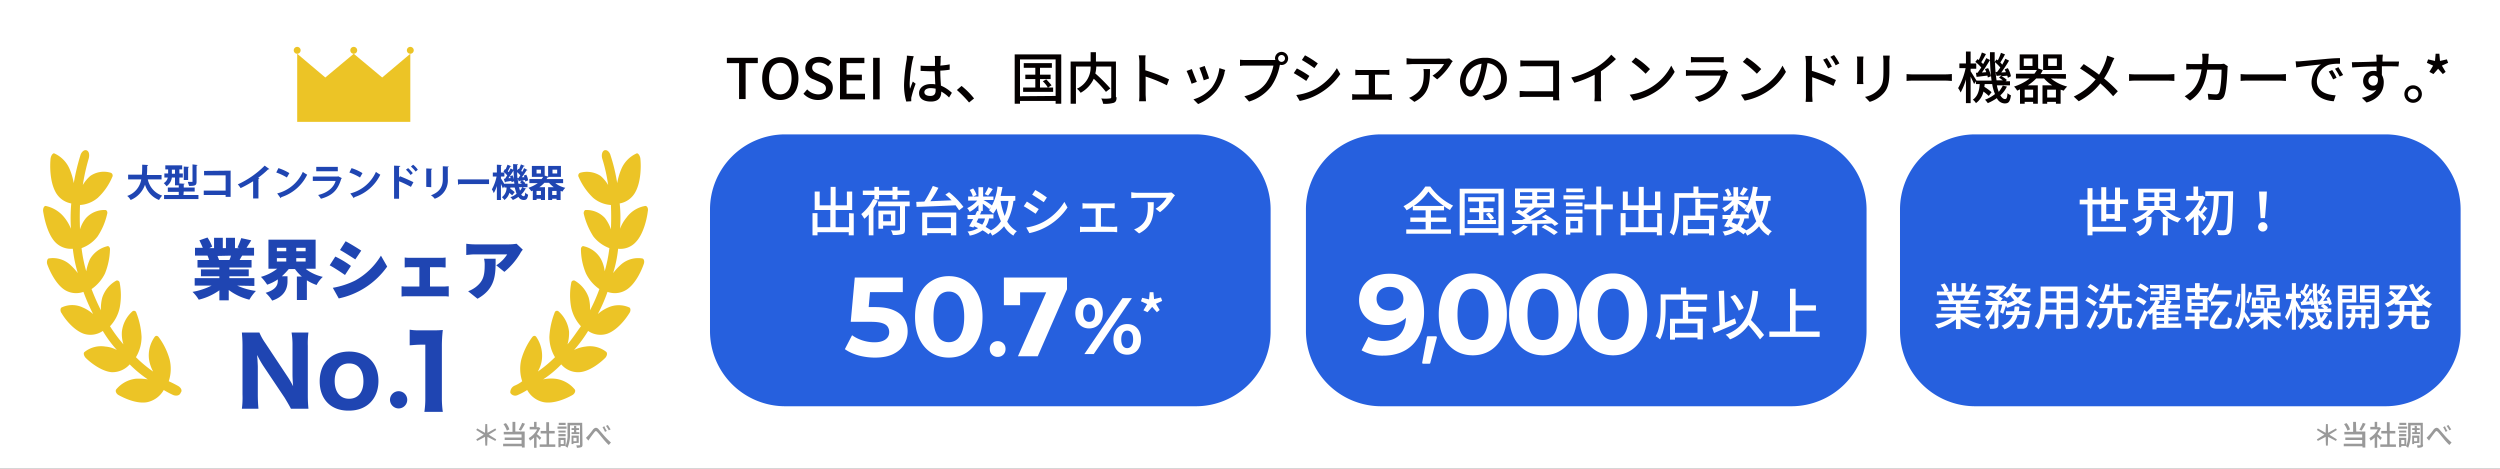
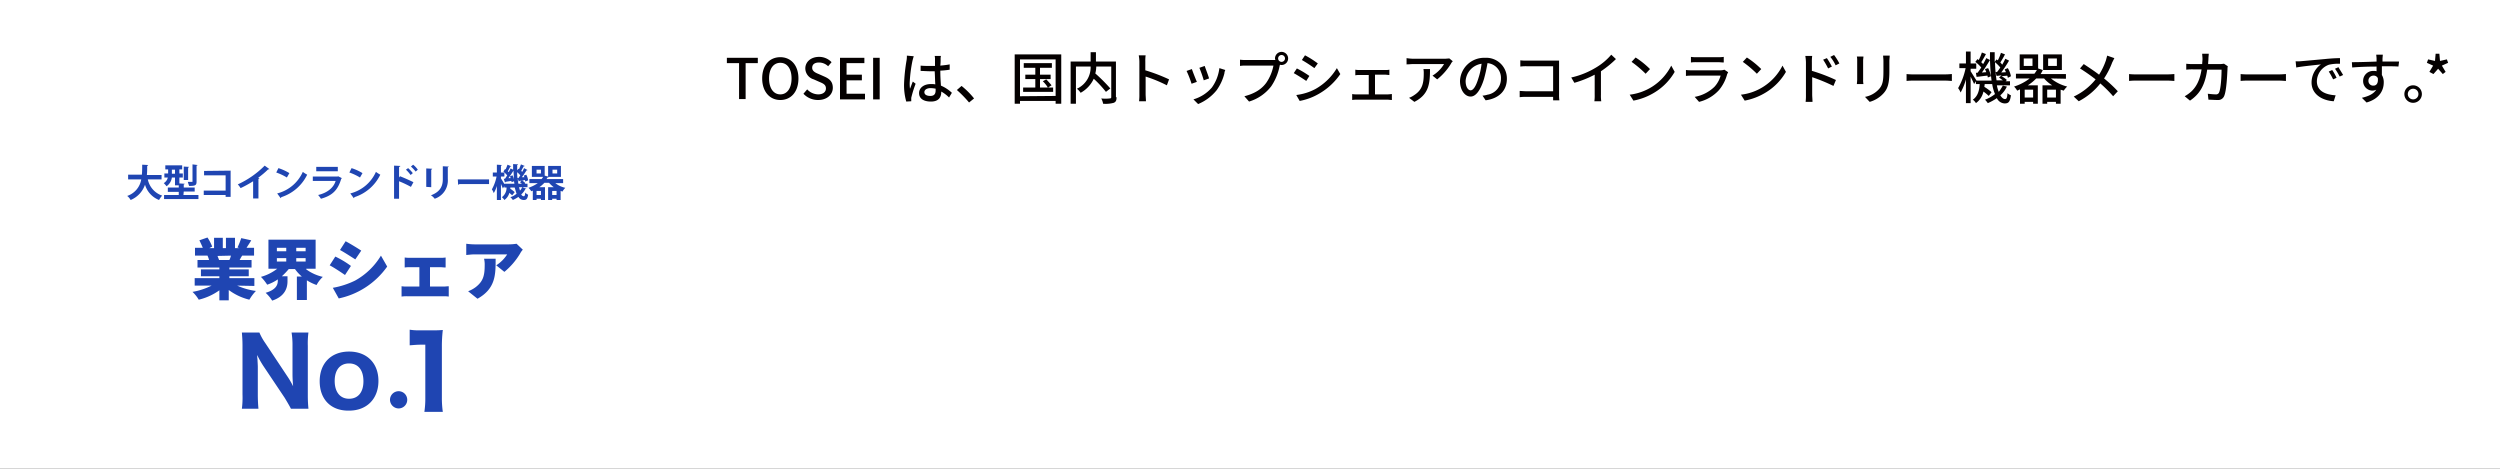
<svg xmlns="http://www.w3.org/2000/svg" width="800" height="150" fill="none">
  <rect width="100%" height="100%" fill="#333333" stroke="none" />
  <g clip-path="url(#a)">
    <path d="M0 0h800v150H0V0Z" fill="#fff" />
-     <path d="M382.699 130h-131.5a24.073 24.073 0 0 1-24-24V67a24.072 24.072 0 0 1 24-24h131.4a24.07 24.07 0 0 1 24 24v39a23.916 23.916 0 0 1-14.734 22.166 23.932 23.932 0 0 1-9.166 1.834Zm190.6 0h-131.4a24.073 24.073 0 0 1-24-24V67a24.072 24.072 0 0 1 24-24h131.4a24.07 24.07 0 0 1 24 24v39a24.073 24.073 0 0 1-24 24Zm190.1 0h-131.4a24.073 24.073 0 0 1-24-24V67a24.071 24.071 0 0 1 24-24h131.4a24.07 24.07 0 0 1 24 24v39a24.073 24.073 0 0 1-24 24Z" fill="#2660DE" />
-     <path d="m122.3 24.8-9.1-7.6-9.1 7.6-9-7.6V39h36.2V17.2l-9 7.6Zm-27.2-7.6a1.1 1.1 0 1 0 0-2.2 1.1 1.1 0 0 0 0 2.2Zm18.1 0a1.1 1.1 0 1 0 0-2.2 1.1 1.1 0 0 0 0 2.2Zm18.099 0a1.1 1.1 0 1 0 0-2.2 1.1 1.1 0 0 0 0 2.2ZM56.8 123.4c-1.1-.6-1.7-.9-2.8-1.4.733-2.229.837-4.616.3-6.9a21.903 21.903 0 0 0-3.5-7.2c-.4-.5-.9-.6-1.3-.1a10.199 10.199 0 0 0-1.8 7.3c.221 1.33.66 2.614 1.3 3.8a40.643 40.643 0 0 1-5.5-4.6 12.563 12.563 0 0 0 1.8-6.5 24.61 24.61 0 0 0-1.7-7.8.764.764 0 0 0-1.3-.3 10.14 10.14 0 0 0-3.3 6.5 11.005 11.005 0 0 0 .5 4 48.277 48.277 0 0 1-4.3-5.8 12.484 12.484 0 0 0 3.1-5.9c.51-2.642.51-5.358 0-8a.83.83 0 0 0-1.1-.7 9.66 9.66 0 0 0-4.5 5.5 13.61 13.61 0 0 0-.4 4 69.837 69.837 0 0 1-3-6.8 12.95 12.95 0 0 0 4.3-5 22.403 22.403 0 0 0 1.6-7.8c0-.6-.5-1.1-.9-.9a8.789 8.789 0 0 0-5.5 4.1 16.12 16.12 0 0 0-1.2 3.9 46.21 46.21 0 0 1-1.5-7.4 11.272 11.272 0 0 0 5.1-3.7 21.357 21.357 0 0 0 3.1-7.3c.2-.6-.2-1.3-.7-1.2a7.955 7.955 0 0 0-6.1 2.6 10.31 10.31 0 0 0-1.9 3.6c-.1-3.1-.1-4.6 0-7.8a9.8 9.8 0 0 0 5.7-2.3 19.365 19.365 0 0 0 4.6-6.6.965.965 0 0 0-.4-1.4 7.622 7.622 0 0 0-6.6 1c-.952.83-1.762 1.81-2.4 2.9a64.846 64.846 0 0 1 1.9-8.5c.3-1.2.1-2.3-.7-2.6-.7-.3-1.7.5-2 1.7a70.188 70.188 0 0 0-2.1 8.8 20.195 20.195 0 0 0-1.2-4.2 9.537 9.537 0 0 0-5-5.3c-.4-.2-1 .5-1.2 1.5-.3 2.6-.2 7.5 1.5 10.7a7.083 7.083 0 0 0 5.1 3.8 54.919 54.919 0 0 0-.1 8.1 14.185 14.185 0 0 0-2.1-3.6 10.352 10.352 0 0 0-6-3.7c-.5 0-.9.8-.8 1.7.4 2.5 1.4 7.1 3.7 9.7a6.956 6.956 0 0 0 5.8 2.3 43.238 43.238 0 0 0 1.6 7.8 18.572 18.572 0 0 0-2.7-2.9 8.2 8.2 0 0 0-6.6-1.8c-.5.1-.7 1.1-.5 1.8.8 2.3 2.8 6.4 5.5 8.2a6.926 6.926 0 0 0 6.1.7 63.565 63.565 0 0 0 3.1 7.1 12.389 12.389 0 0 0-3.3-2.1 7.866 7.866 0 0 0-6.8 0c-.4.2-.5 1.2 0 1.8 1.2 2.1 4 5.5 7.1 6.6a6.957 6.957 0 0 0 6.1-.9 38.39 38.39 0 0 0 4.5 6.1 9.363 9.363 0 0 0-3.7-1.1 8.468 8.468 0 0 0-6.6 1.7c-.5.3-.3 1.2.3 1.9 1.6 1.6 5.1 4.3 8.3 4.6a7.37 7.37 0 0 0 5.8-2.5 37.964 37.964 0 0 0 5.8 4.8 17.035 17.035 0 0 0-3.9-.2 9.565 9.565 0 0 0-6.2 3.4c-.4.5 0 1.4.7 1.8 2 1.1 5.9 2.9 9.2 2.3a8.05 8.05 0 0 0 5.3-3.9 28.388 28.388 0 0 0 3 1.6c1 .4 2.1.2 2.4-.7.7-.8 0-1.8-1-2.3Zm107.901 0a2.31 2.31 0 0 0-1.4 2.3 1.788 1.788 0 0 0 2.4.7 21.2 21.2 0 0 0 3-1.6 7.8 7.8 0 0 0 5.3 3.9c3.3.6 7.3-1.2 9.2-2.3.7-.4 1.1-1.3.7-1.8a9.566 9.566 0 0 0-6.2-3.4 12.798 12.798 0 0 0-3.9.2 32.943 32.943 0 0 0 5.8-4.8 7.06 7.06 0 0 0 5.8 2.5c3.2-.2 6.7-3 8.3-4.6.6-.7.7-1.5.3-1.9a8.465 8.465 0 0 0-6.6-1.7 11.36 11.36 0 0 0-3.7 1.1 43.631 43.631 0 0 0 4.5-6.1 6.948 6.948 0 0 0 6.1.9c3.1-1.1 5.8-4.5 7.1-6.6.5-.7.4-1.6 0-1.8a8.243 8.243 0 0 0-6.8 0 12.363 12.363 0 0 0-3.3 2.1 49.346 49.346 0 0 0 3.1-7.1 6.923 6.923 0 0 0 6.1-.7c2.8-1.8 4.7-5.9 5.5-8.2.3-.8.1-1.7-.5-1.8a8.346 8.346 0 0 0-6.6 1.8 18.562 18.562 0 0 0-2.7 2.9 40.061 40.061 0 0 0 1.6-7.8 6.663 6.663 0 0 0 5.8-2.3c2.3-2.5 3.4-7.2 3.7-9.7.2-.9-.2-1.7-.8-1.7a9.376 9.376 0 0 0-6 3.7 13.02 13.02 0 0 0-2.1 3.6 44.012 44.012 0 0 0-.1-8.1 7.08 7.08 0 0 0 5.1-3.8c1.7-3.2 1.8-8.1 1.5-10.7-.2-1-.8-1.7-1.2-1.5a9.534 9.534 0 0 0-5 5.3 20.176 20.176 0 0 0-1.2 4.2 56.309 56.309 0 0 0-2.1-8.8c-.3-1.2-1.2-2-2-1.7-.7.3-1 1.4-.7 2.6a52.039 52.039 0 0 1 1.9 8.5 11.621 11.621 0 0 0-2.4-2.9 7.957 7.957 0 0 0-6.6-1 .971.971 0 0 0-.519.609.972.972 0 0 0 .119.791 20.343 20.343 0 0 0 4.6 6.6 9.798 9.798 0 0 0 5.7 2.3c.1 3.2.1 4.7 0 7.8a12.472 12.472 0 0 0-1.9-3.6 7.956 7.956 0 0 0-6.1-2.6c-.4-.1-.8.6-.7 1.2a23.537 23.537 0 0 0 3.1 7.3 11.806 11.806 0 0 0 5.1 3.7 46.287 46.287 0 0 1-1.5 7.4 11.033 11.033 0 0 0-1.2-3.9 8.434 8.434 0 0 0-5.5-4.1c-.4-.2-.9.3-.9.9.013 2.68.557 5.331 1.6 7.8a12.942 12.942 0 0 0 4.3 5 52.035 52.035 0 0 1-3 6.8 13.31 13.31 0 0 0-.4-4 10.025 10.025 0 0 0-4.5-5.5.804.804 0 0 0-.993.338.795.795 0 0 0-.107.362 21.147 21.147 0 0 0 0 8 12.859 12.859 0 0 0 3.1 5.9c-1.7 2.3-2.4 3.5-4.3 5.8.368-1.3.537-2.649.5-4a10.147 10.147 0 0 0-3.3-6.5.768.768 0 0 0-1.092-.042.761.761 0 0 0-.208.342 24.584 24.584 0 0 0-1.7 7.8 12.553 12.553 0 0 0 1.8 6.5 40.711 40.711 0 0 1-5.5 4.6 10.114 10.114 0 0 0 1.3-3.8 10.717 10.717 0 0 0-1.8-7.3c-.4-.5-.9-.4-1.3.1a21.809 21.809 0 0 0-3.5 7.2 12.746 12.746 0 0 0 .3 6.9 10.124 10.124 0 0 1-2.4 1.4Z" fill="#ECC426" />
    <path d="M51.6 57.4h-4.3a6.956 6.956 0 0 0 4.6 5.2 7.103 7.103 0 0 0-1 1.4 7.576 7.576 0 0 1-4.5-4.9 8.108 8.108 0 0 1-4.6 4.9 4.234 4.234 0 0 0-1.1-1.3 6.745 6.745 0 0 0 4.5-5.3H41v-1.5h4.4c.1-1.1.1-2.2.1-3.2l1.9.1c0 .1-.1.2-.3.3 0 .9 0 1.9-.1 2.9h4.7v1.4h-.1Zm7.1 5h4.8v1.3h-11v-1.3h4.7v-1h-3.5V60h3.5v-.7H56v-2.5h-1a4.031 4.031 0 0 1-1.7 2.8 9.02 9.02 0 0 0-.9-1 2.714 2.714 0 0 0 1.3-1.8h-1.1v-1.3h1.2v-1.3h-.9v-1.3h5.4v1.3h-.9v1.3h1.1v1.3h-1.1v1.9l1.7.1c0 .1-.1.2-.3.2v1h3.5v1.3h-3.5l-.1 1.1ZM55 55.6h1v-1.3h-1v1.3Zm5.5-2.2c0 .1-.1.2-.3.2v4h-1.4v-4.3l1.7.1Zm2.7-.6c0 .1-.1.2-.3.2v5.1c0 1.2-.4 1.4-2.4 1.4-.1-.4-.3-.9-.4-1.3h1.3c.2 0 .2 0 .2-.2v-5.4l1.6.2Zm10.6 1.8V63h-1.6v-.6h-7V61h7v-4.9h-6.9v-1.4l8.5-.1Zm12.4-.5c-.1.1-.2.1-.4.1a28.482 28.482 0 0 1-3.2 2.7c.1 0 .3.1.4.1 0 .1-.1.2-.3.2v6.3H81V58a37.762 37.762 0 0 1-4 2.2 9.374 9.374 0 0 0-.9-1.2 29.259 29.259 0 0 0 8.6-6l1.5 1.1Zm2.9-.3c1.226.392 2.4.929 3.5 1.6l-.8 1.4a17.727 17.727 0 0 0-3.4-1.6l.7-1.4Zm-.4 8.1a12.264 12.264 0 0 0 8.2-6.9c.442.335.91.636 1.4.9a13.925 13.925 0 0 1-8.3 7.2c0 .1-.1.3-.2.3l-1.1-1.5Zm20.699-4.9c0 .1-.1.1-.2.2-1.1 3.7-2.9 5.4-6.5 6.4a9.29 9.29 0 0 0-.9-1.2c3-.7 5-2.4 5.6-4.5h-7.3v-1.4h7.9l.2-.1 1.2.6Zm-1.3-2.2h-6.9v-1.4h6.9v1.4Zm4.4-1c1.227.392 2.402.929 3.5 1.6l-.8 1.4a17.71 17.71 0 0 0-3.4-1.6l.7-1.4Zm-.4 8.1a12.268 12.268 0 0 0 8.2-6.9c.443.335.911.636 1.4.9a13.927 13.927 0 0 1-8.3 7.2c0 .1-.1.3-.2.3l-1.1-1.5Zm19.4-2.1a33.521 33.521 0 0 0-3.8-1.8v5.6h-1.6V53l2 .1c0 .1-.1.3-.4.3v3.4l.3-.4c1.3.5 3.1 1.3 4.3 1.9l-.8 1.5Zm-.9-6c.551.484 1.053 1.02 1.5 1.6l-.7.6a11.413 11.413 0 0 0-1.5-1.7l.7-.5Zm1.6-1.1a7.502 7.502 0 0 1 1.5 1.6l-.7.6a10.975 10.975 0 0 0-1.5-1.6l.7-.6Zm4.2 7.1v-5.9l1.9.1c0 .1-.1.2-.3.3v5.6l-1.6-.1Zm7.2-6.5c0 .1-.1.2-.3.2v3.8a6.16 6.16 0 0 1-4.2 6.3 4.255 4.255 0 0 0-1.2-1.1c3.2-1.2 3.8-3.2 3.8-5.2v-4.1l1.9.1Zm2.9 4.1h10v1.5h-9.5a.515.515 0 0 1-.4.2l-.1-1.7Zm20.6 2.5 1.3.5c0 .1-.1.1-.3.1a5.14 5.14 0 0 1-1.3 1.7.935.935 0 0 0 .8.6c.3 0 .4-.3.5-1.2.227.315.539.558.9.7-.2 1.4-.6 1.7-1.4 1.7a1.973 1.973 0 0 1-1.7-1c-.565.392-1.168.727-1.8 1a3.441 3.441 0 0 0-.8-.9 5.472 5.472 0 0 0 2-1.1c-.2-.6-.4-1.3-.6-2h-1.4v.4c.504.317.973.686 1.4 1.1l-.8 1c-.2-.2-.6-.5-.9-.8a4.065 4.065 0 0 1-1.6 2.3 3.441 3.441 0 0 0-.8-.9 3.745 3.745 0 0 0 1.5-3.1h-.7v-.4l-.5.7c-.1-.4-.4-.9-.6-1.5V64h-1.3v-4.5a9.86 9.86 0 0 1-1 2.3 4.496 4.496 0 0 0-.6-1.2 14.028 14.028 0 0 0 1.5-4.1h-1.2v-1.3h1.3v-2.5l1.6.1c0 .1-.1.2-.3.2v2.2h1.1v1.3h-1.1v.6c.3.4.8 1.3 1.1 1.8v-.1h3.2c0-.3-.1-.5-.1-.8l-.8.3a.597.597 0 0 0-.1-.4c-.7.1-1.4.2-1.8.3 0 .1-.1.1-.2.2l-.4-1.2h.4c.256-.352.49-.72.7-1.1a13.455 13.455 0 0 0-1.2-1.2l.5-.8.2.1c.226-.49.426-.99.6-1.5l1.2.5c0 .1-.1.1-.3.1-.2.4-.5 1-.8 1.5l.3.3.6-1.2.8.4v-1.8l1.6.1c0 .1-.1.2-.3.2v1.7l.4-.5.2.1c.226-.49.426-.99.6-1.5l1.2.5c0 .1-.1.1-.3.1-.2.4-.6 1-.8 1.5l.3.3c.24-.379.441-.781.6-1.2l1.1.6c0 .1-.2.1-.3.1a21.538 21.538 0 0 1-1.5 2.2h.8c-.1-.2-.1-.3-.2-.5l.8-.3c.319.554.523 1.166.6 1.8l-.9.4c0-.2-.1-.3-.1-.5l-.9.2c.375.21.713.48 1 .8l-.2.2h.9v1.1h-1.7Zm-3.7-2.9c-.1-.2-.1-.4-.2-.6l.8-.3c.226.443.394.914.5 1.4-.1-.9-.1-1.9-.2-2.9a24.87 24.87 0 0 1-1.6 2.4h.7Zm2.5 0 .6-.9a9.432 9.432 0 0 0-1-1c-.019.635.014 1.27.1 1.9h.3Zm1 .8c-.3 0-.5.1-.7.1a.21.21 0 0 1-.062.138.216.216 0 0 1-.138.062l-.3-.9a7.77 7.77 0 0 0 .2 1.6h1.1c-.2-.2-.4-.3-.6-.5l.5-.5Zm-.8 2.1c.1.4.2.8.3 1.1a4.12 4.12 0 0 0 .7-1.1h-1Zm14.4-1.3h-2.8a7.915 7.915 0 0 0 3.2 1.5c-.354.356-.657.76-.9 1.2l-.6-.2V64h-1.3v-.4h-1.4v.4h-1.3v-4.1h1.8a9.978 9.978 0 0 1-1.5-1.4h-1.5a10.65 10.65 0 0 1-1.6 1.4h1.8V64h-1.3v-.4h-1.4v.4h-1.2v-3l-.5.2a4.81 4.81 0 0 0-.9-1.1 12.02 12.02 0 0 0 3-1.5h-2.7v-1.3h3.9c.19-.216.358-.45.5-.7h-3.6v-3.5h4.1v3.1l1.1.3v-3.4h4.1v3.5h-3.9c0 .1-.2.2-.4.2-.1.2-.2.3-.3.5h5.3v1.3h.3Zm-7.4-3.1v-1.2h-1.4v1.2h1.4Zm0 6.9v-1.3h-1.4v1.3h1.4Zm3.6 0h1.4v-1.3h-1.4v1.3Zm.1-8.1v1.2h1.5v-1.2h-1.5Zm-100.9 37.1a21.079 21.079 0 0 0 6 1.7 14.636 14.636 0 0 0-2.1 2.8 18.275 18.275 0 0 1-6.6-3.1v3.3h-3v-3.2a18.907 18.907 0 0 1-6.6 3 11.563 11.563 0 0 0-2-2.5 21.862 21.862 0 0 0 6.1-2h-5.4V89h7.9v-.6h-5.9v-2.2h5.9v-.6h-7v-2.4h3.7a7.83 7.83 0 0 0-.5-1.4h-4v-2.5h2.5c-.3-.7-.7-1.6-1.1-2.4l2.6-.9a16.11 16.11 0 0 1 1.5 2.9l-.9.5h1.5v-3.3h2.8v3.3h1v-3.3h2.9v3.3h1.4l-.6-.2a26.8 26.8 0 0 0 1.2-3l3.2.7c-.5.9-1.1 1.7-1.5 2.4h2.4v2.5h-3.8a9.995 9.995 0 0 0-.8 1.4h3.8v2.4h-7.1v.6h6.2v2.2h-6.2v.6h8v2.5l-5.5-.1Zm-6.3-9.5c.2.5.4 1 .5 1.3h3.3c.226-.443.394-.914.5-1.4l-4.3.1ZM98 86.2a14.338 14.338 0 0 0 5.3 2.4 10.04 10.04 0 0 0-2 2.6 14.84 14.84 0 0 1-3.1-1.5V96H95v-7.5h1.6a12.555 12.555 0 0 1-2.2-2.4h-2a23.897 23.897 0 0 1-2.2 2.3H92V90c0 2-.7 4.8-4.9 6.2a12.127 12.127 0 0 0-2.1-2.5c3.4-1 3.9-2.6 3.9-3.9v-.4a13.527 13.527 0 0 1-3.4 1.7 15.69 15.69 0 0 0-2-2.5 14.952 14.952 0 0 0 5.2-2.6h-2.8v-9.3H101V86h-3v.2Zm-9.4-5.8h3v-1.1h-3v1.1Zm0 3.3h3v-1.1h-3v1.1Zm9.2-4.4h-3v1.1h3v-1.1Zm0 4.4v-1.1h-3v1.1h3Zm14.5 1.4-1.9 2.9c-1.3-.9-3.4-2.3-4.9-3.1l1.8-2.8c1.76.836 3.435 1.84 5 3Zm1.3 4.7a22.066 22.066 0 0 0 8.3-8l2 3.5a25.4 25.4 0 0 1-15.5 10.2l-1.9-3.4a26.624 26.624 0 0 0 7.1-2.3Zm2-9.6-1.9 2.8c-1.3-.8-3.4-2.2-4.9-3l1.8-2.8c1.5.8 3.8 2.2 5 3Zm26.3 11.5c.6 0 1.3-.1 1.7-.1v3.3a10.28 10.28 0 0 0-1.7-.1h-11.6a10.865 10.865 0 0 0-1.8.1v-3.3c.597.08 1.199.114 1.8.1h3.9v-6.2h-2.9a10.865 10.865 0 0 0-1.8.1v-3.2c.596.083 1.198.117 1.8.1h9.6a9.691 9.691 0 0 0 1.7-.1v3.2c-.6 0-1.2-.1-1.7-.1h-3.3v6.2h4.3Zm25.4-11.8a6.027 6.027 0 0 0-.9 1.3 22.698 22.698 0 0 1-5 5.8l-2.6-2.1a11.501 11.501 0 0 0 3.5-3.5h-10.4c-.9 0-1.6.1-2.7.2V78c.895.12 1.797.187 2.7.2h10.9a16.864 16.864 0 0 0 2.5-.2l2 1.9Zm-8.7 2.9c0 4.9.1 9.5-5.8 12.8l-3-2.4a9.623 9.623 0 0 0 2.4-1.3c2.3-1.8 2.9-3.5 2.9-7a7.849 7.849 0 0 0-.2-2.1h3.7Zm-66.8 37.4a27.679 27.679 0 0 1 2 3.4c-.1-1-.2-2.6-.2-3.8v-9.1a25.45 25.45 0 0 0-.3-4.3h5.4a26.896 26.896 0 0 0-.2 4.3v15.9c0 1.8.1 3.1.2 4.2h-5.6c-.4-.8-1.1-2-2-3.5L84.2 117a29.771 29.771 0 0 1-1.9-3.4c.002.468.035.936.1 1.4 0 .5.1 1.8.1 2.4v8.8c0 2 .1 3.4.2 4.6h-5.3c.192-1.525.258-3.064.2-4.6v-15.6c0-1.7-.1-2.9-.2-4.2H83a18.188 18.188 0 0 0 1.9 3.4l6.9 10.4Zm10.5 1.8c0-5.8 3.7-9.5 9.4-9.5s9.4 3.7 9.4 9.4-3.7 9.5-9.4 9.5c-5.8.1-9.4-3.6-9.4-9.4Zm4.8-.1c0 3.5 1.7 5.7 4.6 5.7 2.9 0 4.6-2.1 4.6-5.6 0-3.6-1.7-5.7-4.6-5.7-2.9 0-4.6 2.1-4.6 5.6Zm17.7 5.9a2.759 2.759 0 0 1 1.811-2.442 2.752 2.752 0 0 1 2.417 4.912c-.456.29-.987.44-1.528.43a2.797 2.797 0 0 1-2.525-1.821 2.793 2.793 0 0 1-.175-1.079Zm6.3-22.3a17.75 17.75 0 0 0 3.5.2h3.5a35.441 35.441 0 0 0 3.6-.1 43.033 43.033 0 0 0-.3 5.2v16.5c-.01 1.505.091 3.009.3 4.5h-5.9a28.95 28.95 0 0 0 .3-4.5v-17h-1.4c-1.2 0-2.2.1-3.6.2v-5Z" fill="#1F45B2" />
-     <path d="m155.2 139.8-2.5 1.3-.3-.5 2.4-1.5-2.4-1.5.3-.5 2.5 1.4.1-2.8h.6l.1 2.8 2.5-1.4.3.5-2.4 1.5 2.4 1.5-.3.5-2.5-1.3-.1 2.8h-.6l-.1-2.8Zm9.8-1.7h2.9v5.1h-.9v-.4h-6v-.8h5.9v-1.2h-5.4v-.8h5.4v-1h-5.7v-.8h2.8V135h.9v3.1h.1Zm-2.8-.3a8.502 8.502 0 0 0-1.1-2.1l.8-.3a5.748 5.748 0 0 1 1.1 2l-.8.4Zm5.8-2.2a21.314 21.314 0 0 1-1.3 2.2l-.7-.3c.426-.702.794-1.438 1.1-2.2l.9.3Zm4.7 5.2a9.058 9.058 0 0 0-1-1.1v3.6h-.8V140a6.35 6.35 0 0 1-1.3 1l-.4-.8a7.27 7.27 0 0 0 2.7-2.8h-2.4v-.8h1.4V135h.8v1.7h.7l.5.3a11.748 11.748 0 0 1-1.1 1.9c.4.3 1.2 1 1.4 1.2l-.5.7Zm5 1.4v.8h-5v-.8h2.2v-3.5H173v-.8h1.8v-2.8h.9v2.8h1.8v.8h-1.8v3.5h2Zm3.6-5h-2.9v-.7h2.9v.7Zm5.1 5.1c0 .4-.1.7-.4.8a4.151 4.151 0 0 1-1.4.2 2.337 2.337 0 0 0-.2-.8h1c.1 0 .2 0 .2-.2v-6.2h-3.2v2.5a10.848 10.848 0 0 1-.8 4.7 4.164 4.164 0 0 0-.7-.5l.1-.1h-1.6v.4h-.7v-3h2.3v2.6a9.506 9.506 0 0 0 .6-4.1v-3.3h4.7l.1 7Zm-5.4-3.9h-2.3v-.6h2.3v.6Zm-2.3.5h2.3v.7h-2.3v-.7Zm2.3-2.9h-2.2v-.7h2.2v.7Zm-.6 4.8h-1v1.3h1v-1.3Zm3.3-2.5v-.7h-.8v-.6h.8v-.7h.7v.7h.9v.6h-.9v.7h1v.6h-2.5v-.6h.8Zm-.2 3.5v.3h-.6v-2.7h2.3v2.3l-1.7.1Zm0-1.7v1.1h1v-1.1h-1Zm4.6-.6a19.259 19.259 0 0 0 1.7-2.1c.6-.6 1.1-.7 1.7-.1.5.6 1.3 1.5 1.8 2.1a22.842 22.842 0 0 0 2.2 2.2l-.7.8a20.946 20.946 0 0 1-2-2.2c-.6-.7-1.2-1.5-1.7-2-.4-.4-.5-.3-.8 0-.4.5-1.1 1.4-1.5 2-.18.258-.347.525-.5.8l-.8-.9.6-.6Zm6.1-1.6-.6.3a10.784 10.784 0 0 0-.8-1.5l.6-.3a5.47 5.47 0 0 0 .8 1.5Zm1.2-.5-.6.3a6.67 6.67 0 0 0-.9-1.4l.6-.3c.2.3.6 1 .9 1.4Zm548.8 2.4-2.5 1.3-.3-.5 2.4-1.5-2.4-1.5.3-.5 2.5 1.4.1-2.8h.6l.1 2.8 2.5-1.4.3.5-2.4 1.5 2.4 1.5-.3.5-2.5-1.3-.1 2.8h-.6l-.1-2.8Zm9.8-1.7h2.9v5.1h-.9v-.4h-6v-.8h5.9v-1.2h-5.4v-.8h5.4v-1h-5.7v-.8h2.8V135h.9l.1 3.1Zm-2.8-.3a8.502 8.502 0 0 0-1.1-2.1l.8-.3a5.748 5.748 0 0 1 1.1 2l-.8.4Zm5.8-2.2a21.314 21.314 0 0 1-1.3 2.2l-.7-.3c.426-.702.794-1.438 1.1-2.2l.9.3Zm4.7 5.2a9.058 9.058 0 0 0-1-1.1v3.6h-.8V140a6.35 6.35 0 0 1-1.3 1l-.4-.8a7.27 7.27 0 0 0 2.7-2.8h-2.4v-.8h1.4V135h.8v1.7h.7l.5.3a11.748 11.748 0 0 1-1.1 1.9c.4.3 1.2 1 1.4 1.2l-.5.7Zm5 1.4v.8h-5v-.8h2.2v-3.5H762v-.8h1.8v-2.8h.9v2.8h1.8v.8h-1.8v3.5h2Zm3.6-5h-2.9v-.7h2.9v.7Zm5.1 5.1c0 .4-.1.7-.4.8a4.151 4.151 0 0 1-1.4.2 2.337 2.337 0 0 0-.2-.8h1c.1 0 .2 0 .2-.2v-6.2h-3.2v2.5a10.848 10.848 0 0 1-.8 4.7 4.164 4.164 0 0 0-.7-.5l.1-.1h-1.6v.4h-.7v-3h2.3v2.6a9.506 9.506 0 0 0 .6-4.1v-3.3h4.7v7h.1Zm-5.4-3.9h-2.3v-.6h2.3v.6Zm-2.3.5h2.3v.7h-2.3v-.7Zm2.3-2.9h-2.2v-.7h2.2v.7Zm-.6 4.8h-1v1.3h1v-1.3Zm3.3-2.5v-.7h-.8v-.6h.8v-.7h.7v.7h.9v.6h-.9v.7h1v.6h-2.5v-.6h.8Zm-.2 3.5v.3h-.6v-2.7h2.3v2.3l-1.7.1Zm0-1.7v1.1h1v-1.1h-1Zm4.6-.6a19.259 19.259 0 0 0 1.7-2.1c.6-.6 1.1-.7 1.7-.1.5.6 1.3 1.5 1.8 2.1a22.842 22.842 0 0 0 2.2 2.2l-.7.8a20.946 20.946 0 0 1-2-2.2c-.6-.7-1.2-1.5-1.7-2-.4-.4-.5-.3-.8 0-.4.5-1.1 1.4-1.5 2-.18.258-.347.525-.5.8l-.8-.9.6-.6Zm6.1-1.6-.6.3a10.784 10.784 0 0 0-.8-1.5l.6-.3a5.47 5.47 0 0 0 .8 1.5Zm1.2-.5-.6.3a6.67 6.67 0 0 0-.9-1.4l.6-.3c.2.3.6 1 .9 1.4Z" fill="#999" />
-     <path d="M273.2 68.3v7h-1.6v-1h-10v1H260v-7.1h1.6v4.5h4.1v-5.5h-5v-5.9h1.6v4.4h3.5v-5.9h1.6v5.9h3.6v-4.4h1.7v5.9h-5.3v5.5h4.3v-4.5l1.5.1Zm7.7-4.1c-.4.8-.9 1.6-1.4 2.4v8.7H278v-6.7a9.266 9.266 0 0 1-1.4 1.4c-.2-.3-.7-1.1-1-1.5a13.967 13.967 0 0 0 3.8-4.8l1.5.5Zm-1.1-1.8h-3.7V61h3.7v-1.2h1.5V61h4.3v-1.2h1.6V61h3.8v1.4h-3.8v1.4h-1.6v-1.4h-4.3v1.4h-1.5v-1.4Zm11.3 3.6h-1.5v7.4c0 .9-.2 1.3-.8 1.5-1.014.248-2.058.35-3.1.3a4.705 4.705 0 0 0-.6-1.5c.83.106 1.67.106 2.5 0 .3 0 .4-.1.4-.4V66h-7v-1.5h10.1V66Zm-8.5 6.2v1h-1.5v-5.8h5.4v4.8h-3.9Zm0-3.6v2.2h2.5v-2.2h-2.5Zm21.1-7.1a25.23 25.23 0 0 1 4.6 4.7l-1.4 1.1c-.3-.5-.7-1-1.1-1.6-4.5.2-9.3.4-12.5.5l-.1-1.6 2.6-.1a40.855 40.855 0 0 0 2.7-5l1.8.6a37.767 37.767 0 0 1-2.6 4.3c2.1-.1 4.5-.2 6.8-.3a17.07 17.07 0 0 0-2-1.8l1.2-.8Zm-8.6 6.5H306v7.3h-1.7v-.7h-7.6v.7h-1.6V68Zm1.6 1.5V73h7.6v-3.5h-7.6Zm27.6-5.2a19.73 19.73 0 0 1-2 6.6 8.382 8.382 0 0 0 3.1 3.1 3.813 3.813 0 0 0-1.1 1.4 8.607 8.607 0 0 1-3-3 11.514 11.514 0 0 1-3.8 3 5.328 5.328 0 0 0-.6-1l-.6.6a10.365 10.365 0 0 0-1.9-1.3 9.751 9.751 0 0 1-4.1 1.7 3.29 3.29 0 0 0-.7-1.3A8.467 8.467 0 0 0 313 73c-.4-.2-.9-.4-1.3-.6l-.2.4-1.4-.4c.4-.6.8-1.4 1.3-2.3h-1.8v-1.3h2.5c.2-.5.4-.9.6-1.3l.4.1v-2a9.723 9.723 0 0 1-2.8 2.2 5.038 5.038 0 0 0-.8-1.2 9.302 9.302 0 0 0 3.2-2.4h-2.9v-1.3h1.5a6.697 6.697 0 0 0-1-2.1l1.1-.5a7.083 7.083 0 0 1 1.1 2.1l-1.1.5h1.7v-3h1.5v3h3.3V64h-3.2c.99.507 1.928 1.11 2.8 1.8l-.9 1.1a25.008 25.008 0 0 0-2.1-1.7v2.3h-.9l.5.1c-.2.3-.3.7-.5 1h4.3v1.3h-1.4a7.32 7.32 0 0 1-1.1 2.7c.6.4 1.2.7 1.7 1.1a8.184 8.184 0 0 0 3.2-2.9 21.9 21.9 0 0 1-1.4-4.1 9.916 9.916 0 0 1-1.1 1.7 7.465 7.465 0 0 0-1.3-1.1 16.304 16.304 0 0 0 2.7-7.6l1.6.2c-.2 1-.4 1.9-.6 2.8h4.7v1.5l-.6.1Zm-11.2 5.6-.6 1.2a14.25 14.25 0 0 1 1.8.8 5.28 5.28 0 0 0 .9-2h-2.1Zm4.6-9.4a23.55 23.55 0 0 1-1.5 2.1l-1.1-.5c.459-.7.86-1.435 1.2-2.2l1.4.6Zm2.5 3.8c.254 1.643.69 3.253 1.3 4.8a16.864 16.864 0 0 0 1.2-4.8h-2.5Zm12.2 2.6-1 1.5c-.9-.6-2.7-1.8-3.8-2.4l1-1.5c1.1.7 3 1.9 3.8 2.4Zm1.7 4a17.896 17.896 0 0 0 6.5-6.3l1 1.8a19.461 19.461 0 0 1-12.2 8.2l-1-1.8a16.681 16.681 0 0 0 5.7-1.9Zm.9-7.7-1 1.5c-.9-.6-2.7-1.8-3.7-2.4l1-1.5c1.284.718 2.52 1.52 3.7 2.4Zm9.1 37c0-3 1.8-4.9 4.4-4.9 2.6 0 4.4 1.9 4.4 4.9 0 3-1.8 4.9-4.4 4.9-2.5 0-4.4-1.9-4.4-4.9Zm6.3 0c0-1.9-.7-2.8-1.9-2.8-1.1 0-1.9.9-1.9 2.8s.8 2.8 1.9 2.8c1.2 0 1.9-.9 1.9-2.8Zm8.8-4.8h3L350 113.3h-3l12.2-17.9Zm-2.9 13.2c0-3 1.8-4.9 4.4-4.9 2.6 0 4.4 1.9 4.4 4.9 0 3-1.8 4.9-4.4 4.9-2.6 0-4.4-1.9-4.4-4.9Zm6.3 0c0-1.9-.7-2.8-1.9-2.8-1.1 0-1.9.9-1.9 2.8s.8 2.8 1.9 2.8c1.1 0 1.9-.9 1.9-2.8Zm-6.3-36c.4 0 .9-.1 1.2-.1v1.8c-.4 0-.9-.1-1.2-.1h-9.4a6.152 6.152 0 0 0-1.3.1v-1.8c.428.083.864.117 1.3.1h3.7v-5.9h-2.9a6.152 6.152 0 0 0-1.3.1V65c.395.079.798.112 1.2.1h7.8c.436.017.872-.017 1.3-.1v1.7c-.4 0-.9-.1-1.3-.1h-3.1v5.9l4 .1ZM376 62.5c-.2.2-.4.5-.6.7a15.98 15.98 0 0 1-4.2 4.7l-1.4-1.1a10.551 10.551 0 0 0 3.5-3.5H364c-.7 0-1.3.1-2 .1v-1.9c.66.121 1.329.188 2 .2h9.5c.4 0 1.2-.1 1.4-.1l1.1.9Zm-6.8 2.2c0 4.4-.3 7.7-4.7 10l-1.6-1.3a5.988 5.988 0 0 0 1.6-.8c2.4-1.6 2.8-3.7 2.8-6.5a6.569 6.569 0 0 0-.1-1.4h2Zm-3.3 34.6 1.2-2-2-.9.4-1.1 2.2.5.2-2.3h1.2l.2 2.2 2.2-.5.4 1.1-2 .9 1.2 2-.9.7-1.5-1.7-1.5 1.7-1.3-.6Zm92-25.9h6.4v1.4H450v-1.4h6.2V71h-4.9v-1.4h4.9v-2.3h-4.1V66a13.84 13.84 0 0 1-2 1.3 5.67 5.67 0 0 0-1-1.3 19.709 19.709 0 0 0 7-6.3h1.6a19.449 19.449 0 0 0 7.3 6.1 7.079 7.079 0 0 0-1 1.4 14.516 14.516 0 0 1-1.9-1.2v1.3h-4.2v2.3h4.9V71h-4.9v2.4Zm4.1-7.5a24.278 24.278 0 0 1-4.9-4.6 18.748 18.748 0 0 1-4.7 4.6h9.6Zm19.2-5.5v14.9h-1.7v-.8h-10.8v.8h-1.6V60.4h14.1ZM479.5 73V61.9h-10.8V73h10.8Zm-.8-2.6v1.3h-9.1v-1.3h3.7v-2.5h-3v-1.3h3v-2.1h-3.5v-1.4h8.5v1.4h-3.6v2.1h3.2v1.3h-3.2v2.5h2.3a20.474 20.474 0 0 0-1.5-1.9l1-.5a8.64 8.64 0 0 1 1.6 1.8l-1 .6h1.6Zm10.2 2.1a22.326 22.326 0 0 1-4.1 2.7 5.805 5.805 0 0 0-1.2-1 11.346 11.346 0 0 0 3.9-2.2l1.4.5Zm8.6-.2a7.214 7.214 0 0 0-.9-.8c-1.5.1-3.1.1-4.7.1v3.7h-1.6v-3.7c-2.4.1-4.7.1-6.4.1l-.1-1.3h3.3a3.699 3.699 0 0 1 1.1-.5 24.922 24.922 0 0 0-3.2-2l1.1-.8c.4.2.7.4 1.1.6.6-.4 1.2-.9 1.7-1.3h-4.1v-6.1h12.5v6.1h-6.2a26.846 26.846 0 0 1-2.7 2c.415.243.816.51 1.2.8 1.375-.75 2.68-1.62 3.9-2.6l1.4.8a44.56 44.56 0 0 1-5.2 3.1c1.7 0 3.5-.1 5.3-.1a14.006 14.006 0 0 0-1.6-1l1.2-.7a22.687 22.687 0 0 1 4.1 2.9l-1.2.7Zm-11.1-9.6h3.9v-1.2h-3.9v1.2Zm0 2.4h3.9v-1.2h-3.9v1.2Zm9.5-3.6h-4v1.2h4v-1.2Zm0 2.3h-4V65h4v-1.2Zm-1.5 8.1a23.246 23.246 0 0 1 4.1 2.4l-1.2.9a27.92 27.92 0 0 0-4-2.5l1.1-.8Zm12.7-8.1h-6.8v-1.3h6.8v1.3Zm-.7 10.6h-3.9v.7h-1.4v-5.7h5.3v5Zm-5.3-9.6h5.3V66h-5.3v-1.2Zm0 2.3h5.3v1.2h-5.3v-1.2Zm5.4-5.6h-5.3v-1.2h5.3v1.2Zm-4 9.2v2.4h2.5v-2.4h-2.5Zm13.6-3.7h-3.7v8.3h-1.6V67H507v-1.6h3.8v-5.7h1.6v5.7h3.7V67Zm15.7 1.3v7h-1.6v-1h-10v1h-1.6v-7.1h1.6v4.5h4.1v-5.5h-5v-5.9h1.6v4.4h3.5v-5.9h1.6v5.9h3.6v-4.4h1.7v5.9H526v5.5h4.3v-4.5l1.5.1Zm18-6.5v1.5h-12.5v2.8c0 2.7-.3 6.6-1.7 9.2a10.127 10.127 0 0 0-1.3-.9c1.4-2.4 1.5-5.9 1.5-8.3v-4.3h6.1v-2.1h1.6v2.1h6.3Zm-5.7 3.6h5.5v1.4h-5.5V69h4.4v6.3h-1.6v-.6h-6.8v.6h-1.5V69h3.9v-5.4h1.6v1.8Zm2.8 5h-6.8v2.9h6.8v-2.9Zm19-6.1a19.73 19.73 0 0 1-2 6.6A8.382 8.382 0 0 0 567 74a3.813 3.813 0 0 0-1.1 1.4 8.607 8.607 0 0 1-3-3 11.514 11.514 0 0 1-3.8 3 5.328 5.328 0 0 0-.6-1l-.6.6a10.365 10.365 0 0 0-1.9-1.3 9.751 9.751 0 0 1-4.1 1.7 3.29 3.29 0 0 0-.7-1.3 8.47 8.47 0 0 0 3.4-1.1c-.4-.2-.9-.4-1.3-.6l-.2.4-1.4-.4c.4-.6.8-1.4 1.3-2.3h-1.8v-1.3h2.5c.2-.5.4-.9.6-1.3l.4.1v-2a9.723 9.723 0 0 1-2.8 2.2 5.038 5.038 0 0 0-.8-1.2 9.302 9.302 0 0 0 3.2-2.4h-2.9v-1.3h1.5a6.697 6.697 0 0 0-1-2.1l1.1-.5a7.082 7.082 0 0 1 1.1 2.1l-1.1.5h1.7v-3h1.5v3h3.3V64h-3.2c.99.507 1.928 1.11 2.8 1.8l-.9 1.1a25.008 25.008 0 0 0-2.1-1.7v2.3h-.8l.5.1c-.2.3-.3.7-.5 1h4.3v1.3h-1.4a7.32 7.32 0 0 1-1.1 2.7c.6.4 1.2.7 1.7 1.1a8.184 8.184 0 0 0 3.2-2.9 21.9 21.9 0 0 1-1.4-4.1 9.916 9.916 0 0 1-1.1 1.7 7.47 7.47 0 0 0-1.3-1.1 16.304 16.304 0 0 0 2.7-7.6l1.6.2c-.2 1-.4 1.9-.6 2.8h4.7v1.5l-.7.1Zm-11.2 5.6-.6 1.2a14.25 14.25 0 0 1 1.8.8 5.28 5.28 0 0 0 .9-2h-2.1Zm4.6-9.4a23.55 23.55 0 0 1-1.5 2.1l-1.1-.5c.459-.7.86-1.435 1.2-2.2l1.4.6Zm2.5 3.8c.254 1.643.69 3.253 1.3 4.8a16.864 16.864 0 0 0 1.2-4.8h-2.5Zm-15.5 30v1.6H533v3c0 2.8-.3 7-1.8 9.7a7.082 7.082 0 0 0-1.4-1c1.5-2.6 1.6-6.2 1.6-8.8v-4.6h6.5V92h1.7v2.2h6.7v.1Zm-6.1 3.9h5.8v1.5h-5.8v2.3h4.7v6.6h-1.7v-.6H536v.7h-1.6V102h4.1v-5.7h1.7v1.9Zm3 5.3H536v3h7.2v-3Zm-87.5-3.4c0 8.8-5.3 13.7-13 13.7a13.428 13.428 0 0 1-7-1.7l2.2-4.3a8.646 8.646 0 0 0 4.8 1.3c4.2 0 7-2.5 7.2-7.4a8.693 8.693 0 0 1-6.3 2.3c-4.9 0-8.7-3.1-8.7-7.9 0-5.2 4.2-8.5 9.6-8.5 6.9-.1 11.2 4.3 11.2 12.5Zm-6.6-4.5c0-2.2-1.6-3.8-4.4-3.8-2.5 0-4.2 1.5-4.2 3.8s1.7 3.8 4.3 3.8c2.6 0 4.3-1.6 4.3-3.8Zm6.1 20.7a.36.36 0 0 1-.1-.3l1.5-8.1c0-.2.2-.3.4-.3h2.4a.343.343 0 0 1 .162.015.348.348 0 0 1 .223.223.343.343 0 0 1 .015.162l-2.1 8.1c0 .2-.2.3-.4.3h-1.7c-.3 0-.4 0-.4-.1Zm5.2-15.7c0-8.4 4.6-13.1 10.9-13.1 6.3 0 10.9 4.8 10.9 13.1s-4.6 13.1-10.9 13.1c-6.3 0-10.9-4.7-10.9-13.1Zm15.9 0c0-5.8-2-8.2-5-8.2-2.9 0-4.9 2.4-4.9 8.2 0 5.8 2 8.2 4.9 8.2 2.9 0 5-2.4 5-8.2Zm6.6 0c0-8.4 4.6-13.1 10.9-13.1 6.3 0 10.9 4.8 10.9 13.1s-4.6 13.1-10.9 13.1c-6.3 0-10.9-4.7-10.9-13.1Zm15.8 0c0-5.8-2-8.2-5-8.2-2.9 0-4.9 2.4-4.9 8.2 0 5.8 2 8.2 4.9 8.2 3 0 5-2.4 5-8.2Zm6.6 0c0-8.4 4.6-13.1 10.9-13.1 6.3 0 10.9 4.8 10.9 13.1s-4.6 13.1-10.9 13.1c-6.2 0-10.9-4.7-10.9-13.1Zm15.9 0c0-5.8-2-8.2-5-8.2-2.9 0-4.9 2.4-4.9 8.2 0 5.8 2 8.2 4.9 8.2 3 0 5-2.4 5-8.2Zm34.4 2.9c-2.4 1.1-5.1 2.2-7.1 3.1l-.6-1.7c.7-.3 1.5-.6 2.4-.9l-.3-10.9 1.7-.1.3 10.2c1-.4 2.1-.9 3.2-1.3l.4 1.6Zm7.6 5.1a53.058 53.058 0 0 0-3.7-4.6 12.624 12.624 0 0 1-5.9 4.6 6.4 6.4 0 0 0-1.4-1.5c6-2.2 7.9-6.6 8.6-14.1l1.8.2a26.866 26.866 0 0 1-2.3 9.2 53.062 53.062 0 0 1 4.2 4.8l-1.3 1.4Zm-6.8-9.2c-.7-1.58-1.608-3.06-2.7-4.4l1.5-.7a15.028 15.028 0 0 1 2.8 4.3l-1.6.8Zm25.9 6.7v1.7h-16.1v-1.7h6.6V92.4h1.8v5.3h6.5v1.7h-6.5v6.7h7.7Zm94.4-35.4V70H674v.8h-1.6v-5.4h-2.8v7.2h10.7v1.5h-10.7v1.2H668v-9.9h-2.5v-1.5h2.5v-3.7h1.6v3.7h2.8v-4h1.6v4h2.8V60h1.6v3.8h2.6v1.5h-2.6v5.4h-1.7Zm0-2.2v-3.2H674v3.2h2.7Zm16.3-1.3a11.512 11.512 0 0 0 5 2.7 6.868 6.868 0 0 0-1.1 1.3 18.663 18.663 0 0 1-3.2-1.5v5.6h-1.6v-5.9h1.3c-.83-.63-1.57-1.37-2.2-2.2h-1.8a12.13 12.13 0 0 1-2.3 2.2h1.4v1.1c0 1.6-.4 3.7-3.8 5-.28-.5-.654-.94-1.1-1.3 2.9-1 3.2-2.5 3.2-3.7v-.9a22.144 22.144 0 0 1-3.4 1.8c-.28-.5-.654-.94-1.1-1.3a11.79 11.79 0 0 0 5-2.8h-3.1v-6.9H696v6.9l-3-.1Zm-7.1-4.1h3.5v-1.5h-3.5v1.5Zm0 2.8h3.5v-1.6h-3.5v1.6Zm8.6-4.3H691v1.5h3.5v-1.5Zm0 2.7H691v1.6h3.5v-1.6Zm10.7 6.6c-.3-.5-1.1-1.4-1.7-2.2v6.5H702v-5.9a11.24 11.24 0 0 1-2 1.8 6.713 6.713 0 0 0-.9-1.4 15.317 15.317 0 0 0 4.7-5.6h-4.2v-1.4h2.3v-3h1.5v3h1.1l.3-.1.9.6a21.877 21.877 0 0 1-2.1 4c.224.136.426.305.6.5.4-.6.9-1.3 1.2-1.8l1 .8c-.6.6-1.1 1.2-1.6 1.7.431.403.832.838 1.2 1.3l-.8 1.2Zm9.4-8.9c-.2 8.5-.4 11.4-1 12.3a1.837 1.837 0 0 1-1.4.9c-.797.1-1.603.1-2.4 0a3.317 3.317 0 0 0-.5-1.6c.731.071 1.465.105 2.2.1a.91.91 0 0 0 .7-.3c.5-.6.7-3.4.8-10.7h-3c-.1 4.8-.6 9.9-4.4 12.7a6.815 6.815 0 0 0-1.2-1.2c3.6-2.5 3.9-7.1 4-11.5h-2.7v-1.5h8.9v.8Zm8 10.6a1.499 1.499 0 1 1 1.5 1.5 1.468 1.468 0 0 1-1.393-.922 1.468 1.468 0 0 1-.107-.578Zm.4-9.1-.1-2.2h2.5l-.1 2.2-.5 6.3h-1.4l-.4-6.3Zm-94.3 38.1a15.352 15.352 0 0 0 5.4 2.2 6.404 6.404 0 0 0-1 1.3 14.188 14.188 0 0 1-5.7-3v3.2h-1.5v-3.1a16.187 16.187 0 0 1-5.7 2.9 5.669 5.669 0 0 0-1-1.3 15.352 15.352 0 0 0 5.4-2.2h-4.9v-1.2h6.2v-1h-4.7v-1.1h4.7v-1h-5.5v-1.2h3.3a6.544 6.544 0 0 0-.7-1.5l.4-.1h-3.6v-1.2h2.4a9.711 9.711 0 0 0-1.2-2.2l1.3-.4c.524.712.961 1.484 1.3 2.3l-.8.3h1.8v-2.7h1.4v2.7h1.6v-2.7h1.4v2.7h1.7l-.6-.2a8.81 8.81 0 0 0 1.1-2.4l1.5.4a21.325 21.325 0 0 1-1.3 2.2h2.3v1.2h-3.1c-.3.5-.6 1.1-.9 1.5h3.4v1.2h-5.7v1h4.9v1.1h-4.9v1h6.3v1.2l-5 .1Zm-4.1-7c.293.434.528.905.7 1.4l-.5.1h3.4c.2-.4.5-1 .7-1.5h-4.3Zm24.1-1.1a6.763 6.763 0 0 1-1.8 2.6c1.011.536 2.086.939 3.2 1.2a9.39 9.39 0 0 0-.9 1.2 10.91 10.91 0 0 1-3.5-1.5 15.173 15.173 0 0 1-3.4 1.5 5.72 5.72 0 0 0-.4-.7c-.3.9-.6 1.9-.9 2.6l-1-.5c.32-.772.554-1.577.7-2.4h-1.2v6.1c0 .7-.1 1.1-.6 1.4a5.907 5.907 0 0 1-2.1.2 3.708 3.708 0 0 0-.4-1.4h1.5c.2 0 .3 0 .3-.2v-4.3a10.012 10.012 0 0 1-2.2 3.5 5.006 5.006 0 0 0-.8-1.4 9.186 9.186 0 0 0 2.4-3.8h-2.2v-1.3h4.1a27.385 27.385 0 0 0-3.4-1.9l.9-1c.4.2 1 .4 1.4.6.49-.408.957-.842 1.4-1.3h-4.2v-1.3h5.5l1 .6a15.733 15.733 0 0 1-2.5 2.7c.5.3.9.6 1.3.8l-.7.8h1l.2-.1.9.3c0 .2-.1.4-.1.6.831-.254 1.635-.59 2.4-1a11.49 11.49 0 0 1-1.4-1.7 2.83 2.83 0 0 1-1 .9 8.351 8.351 0 0 0-1.2-.8 8.936 8.936 0 0 0 3-3.9l1.4.4c-.2.4-.4.8-.7 1.3h5v1.2h-1Zm.8 6v.6c-.3 2.9-.6 4.1-1 4.6a1.88 1.88 0 0 1-1.1.5h-1.8a3.708 3.708 0 0 0-.4-1.4 9.29 9.29 0 0 0 1.5.1c.2 0 .4 0 .5-.2.3-.2.5-1.1.7-2.9h-2.3a6.389 6.389 0 0 1-4.2 4.6 5.353 5.353 0 0 0-.9-1.2 5.549 5.549 0 0 0 3.6-3.4h-2.2v-1.2h2.6c.1-.5.1-1 .2-1.5h1.5a7.663 7.663 0 0 1-.2 1.5l3.5-.1Zm-5.4-6a8.96 8.96 0 0 0 1.6 1.8 4.63 4.63 0 0 0 1.3-1.8h-2.9Zm20.8 10c0 .9-.2 1.3-.8 1.5-.979.25-1.991.351-3 .3a5.803 5.803 0 0 0-.5-1.4h2.4c.3 0 .4-.1.4-.4v-2.9h-3.9v4.6H658v-4.6h-3.7a8.687 8.687 0 0 1-2 4.8 3.99 3.99 0 0 0-1.2-1c1.7-1.9 1.9-4.8 1.9-7v-5.7h11.8l.1 11.8Zm-6.8-4.3v-2.4h-3.5v.6a10.28 10.28 0 0 1-.1 1.7h3.6v.1Zm-3.5-6v2.3h3.5v-2.3h-3.5Zm8.8 0h-3.9v2.3h3.9v-2.3Zm0 6v-2.4h-3.9v2.4h3.9Zm6.7-1.2a12.28 12.28 0 0 0-2.8-1.8l.8-1.1c1.004.5 1.973 1.068 2.9 1.7l-.9 1.2Zm1.3 2c-.7 1.7-1.6 3.6-2.4 5.2l-1.3-.9c.7-1.2 1.8-3.3 2.6-5.1l1.1.8Zm-.7-6.2a11.645 11.645 0 0 0-2.7-1.9l.9-1a14.104 14.104 0 0 1 2.7 1.8l-.9 1.1Zm9.8 10c.4 0 .4-.3.5-2.3.403.259.841.461 1.3.6-.1 2.4-.5 3.1-1.6 3.1h-1.5c-1.3 0-1.6-.4-1.6-1.9v-4.7h-1.7c-.2 3.2-.9 5.5-4 6.8a5.353 5.353 0 0 0-.9-1.2c2.8-1 3.2-2.9 3.4-5.6h-2.6v-1.4h4.5v-2.6h-2.1a7.137 7.137 0 0 1-1.2 2.3 14.735 14.735 0 0 0-1.3-.8 12.32 12.32 0 0 0 2-5.2l1.5.3a11.67 11.67 0 0 1-.5 2h1.6v-2.5h1.5v2.5h3.7v1.4h-3.7v2.6h4.3v1.4h-3v4.7c0 .5.1.5.4.5h1Zm5.5-6.1a11.313 11.313 0 0 0-2.7-1.6l.8-1.1a7.483 7.483 0 0 1 2.8 1.5l-.9 1.2Zm11.9 7.2h-7.8v.5h-1.3V100l-.8.8a4.359 4.359 0 0 0-.7-.6c-.7 1.6-1.5 3.5-2.3 5l-1.3-.9a49.012 49.012 0 0 0 2.5-5.1l.8.6a11.747 11.747 0 0 0 2.7-3.6H688v-1.1h3v-.9h-2.7v-1h2.7v-.9h-3v-1.1h4.4v4.9h-2.1l.9.3c-.195.42-.43.823-.7 1.2h2.2c.243-.482.443-.984.6-1.5h-.3V95h3.1v-.9h-2.8v-1h2.8v-.9H693v-1.1h4.5V96h-4l1.4.4c-.174.401-.41.773-.7 1.1h3.4v1.2h-3.7v.9h3.2v1h-3.2v.9h3.2v1.1h-3.2v.9h4.1v1.4h-.1Zm-11.2-11.4a14.662 14.662 0 0 0-2.6-1.7l.8-1.1a13.71 13.71 0 0 1 2.7 1.6l-.9 1.2Zm5.8 5.4h-2.4v.9h2.4v-.9Zm0 1.9h-2.4v.9h2.4v-.9Zm-2.4 2.8h2.4v-.9h-2.4v.9Zm13.7-2.3h2.9v1.3h-2.9v2.7h-1.5v-2.7h-3v-1.3h3v-1.2H700v-5.4h2.4v-1.2h-2.8v-1.3h2.8v-1.6h1.5v1.6h2.8v1.3h-2.8v1.2h2.5v.7a11.697 11.697 0 0 0 2.1-4.8l1.5.3c-.2.7-.4 1.4-.6 2h4.7v1.4h-5.3a7.635 7.635 0 0 1-1.5 2.3 7.214 7.214 0 0 0-.9-.8v4.2h-2.5v1.3h-.1Zm-2.5-4.4h3.6v-1.1h-3.6v1.1Zm0 2.1h3.6v-1.1h-3.6V99Zm10.9 4.7c.5 0 .6-.3.7-2.2.416.21.851.377 1.3.5-.1 2.7-.7 3.2-2 3.2h-2.8c-1.6 0-2.3-.7-2.3-1.7 0-.7.1-1.6 3.4-5.7h-3v-1.3h4.7l1 .4c0 .1-.1.2-.2.3-4.1 4.9-4.4 5.6-4.4 6.2 0 .3.3.5.8.5h2.8v-.2Zm4.7-9.6a14.206 14.206 0 0 1-.7 4.2l-.9-.5a15.08 15.08 0 0 0 .7-3.9l.9.2Zm2.4 9.4a17.166 17.166 0 0 0-1.2-2.1 9.24 9.24 0 0 1-1.9 4 4.74 4.74 0 0 0-1-1c1.8-2.3 2-5.3 2-8.1v-5.5h1.3v5.5a19.99 19.99 0 0 1-.2 3.5c.5.7 1.6 2.3 1.8 2.7l-.8 1Zm1.4-9.8c-.4 1.1-.8 2.5-1.1 3.4l-.8-.3c.372-1.106.64-2.244.8-3.4l1.1.3Zm5.8 7.6a12.157 12.157 0 0 0 3.7 2.7c-.36.341-.695.709-1 1.1a11.765 11.765 0 0 1-3.5-2.9v3.2h-1.4v-3.2a15.216 15.216 0 0 1-3.8 3 4.983 4.983 0 0 0-1-1.1 13.444 13.444 0 0 0 4-2.7h-3.3V100h4.1v-1.3h-3.7v-3.5h4v3.4h.8v-3.4h4.1v3.5h-3.8v1.3h4.1v1.2h-3.3v.1Zm-3.1-5.1h-1.5v1.4h1.5v-1.4Zm4.8-1.7H722v-3.4h6.2v3.4Zm-1.4-2.3h-3.5v1.2h3.5v-1.2Zm-.1 5.5h1.6v-1.4h-1.6v1.4Zm18.3 2.8a9.437 9.437 0 0 1-1.8 2.5c.4.7.9 1.1 1.4 1.1.4 0 .6-.4.7-1.7.309.266.644.501 1 .7-.2 1.8-.6 2.3-1.8 2.3a2.682 2.682 0 0 1-2.3-1.5 11.022 11.022 0 0 1-2.6 1.5 7.001 7.001 0 0 0-.8-1 10.253 10.253 0 0 0 2.9-1.6 18.753 18.753 0 0 1-.8-2.8h-2.2c0 .3-.1.5-.1.8.714.434 1.384.936 2 1.5l-.8 1a11.036 11.036 0 0 0-1.5-1.2 5.584 5.584 0 0 1-2.1 3.3 4.308 4.308 0 0 0-.9-1c1.4-1 1.8-2.7 2-4.4h-1.1v-.8l-.5.8c-.29-.72-.624-1.421-1-2.1v7.6h-1.3v-6.7a17.662 17.662 0 0 1-1.5 3.8 12.723 12.723 0 0 0-.7-1.2 17.384 17.384 0 0 0 2.1-5.7h-1.8V94h1.9v-3.4h1.3V94h1.6v1.4h-1.6v.7c.4.6 1.3 2.1 1.6 2.7h4.3a63.946 63.946 0 0 1-.5-8.1h1.3v2.7l.5-.7c.1.1.2.2.3.2.3-.7.7-1.5.9-2.1l1.2.4c-.39.79-.824 1.558-1.3 2.3l.6.6a9.428 9.428 0 0 0 .9-1.7l1.1.5c-.7 1.1-1.5 2.4-2.2 3.4l1.4-.1a2.997 2.997 0 0 0-.4-.8l.9-.4c.396.726.698 1.499.9 2.3l-.9.4a1.423 1.423 0 0 0-.2-.6c-.6.1-1.1.1-1.6.2a9.743 9.743 0 0 1 1.5 1.1l-.3.3h1.3v1.2h-3.8c.107.648.275 1.284.5 1.9a5.444 5.444 0 0 0 1.1-1.8l1.2.5Zm-8.4-3.9c.379-.468.714-.97 1-1.5-.4-.5-1.1-1.1-1.6-1.6l.6-.8.3.3c.343-.715.643-1.45.9-2.2l1.1.4c-.39.79-.824 1.558-1.3 2.3l.6.6a9.492 9.492 0 0 0 .9-1.7l1.1.5c-.7 1.2-1.6 2.5-2.3 3.6l1.2-.1-.3-.9.9-.3a7.89 7.89 0 0 1 .8 2.3l-.9.4c0-.2-.1-.3-.1-.5-1.1.1-2.1.2-3.1.3l-.2-1.1h.4Zm5.6-.2c.323-.417.624-.85.9-1.3a7.693 7.693 0 0 0-1.6-1.5c.018 1.74.152 3.477.4 5.2h1.8a4.425 4.425 0 0 0-1.1-.8l.7-.6-1.4.2-.2-1.1.5-.1Zm7.4.4v8.6h-1.5V91.3h5.9v5.5h-4.4Zm0-4.4v1.1h3.1v-1.1h-3.1Zm3 3.3v-1.2h-3.1v1.2h3.1Zm4.3 5.9v3.4h-1.3v-3.4h-1.9a4.954 4.954 0 0 1-2.1 3.7 4.308 4.308 0 0 0-1-.9 4.042 4.042 0 0 0 1.8-2.8h-1.8v-1.2h1.9v-1.5h-1.6v-1.2h7.8v1.2H757v1.5h2v1.2h-2.1Zm-1.3-1.2v-1.5h-1.9v1.5h1.9Zm5.7 3.1a1.488 1.488 0 0 1-.7 1.5 7.244 7.244 0 0 1-2.5.3 4.428 4.428 0 0 0-.5-1.5h1.9a.261.261 0 0 0 .225-.075.267.267 0 0 0 .075-.225v-6.7h-4.6v-5.5h6.1v12.2Zm-4.6-11.1v1.1h3.2v-1.1h-3.2Zm3.2 3.3v-1.2h-3.2v1.2h3.2Zm13.4 1.9v2.1h3.6v1.4h-3.6v2.2c0 .5.1.6.6.6h1.6c.5 0 .5-.3.6-1.9.403.259.841.461 1.3.6-.1 2.1-.5 2.7-1.8 2.7h-2c-1.5 0-1.9-.4-1.9-2v-2.2h-2.5c-.3 1.7-1.3 3.3-4.3 4.3a9.297 9.297 0 0 0-.9-1.2c2.5-.8 3.4-2 3.7-3.2h-3.4v-1.4h3.6v-2.1h-1.6V97c-.709.529-1.481.966-2.3 1.3a4.81 4.81 0 0 0-.9-1.1 10.796 10.796 0 0 0 3-1.9 8.971 8.971 0 0 0-1.8-1.5l.9-.8c.642.41 1.244.879 1.8 1.4.466-.576.9-1.177 1.3-1.8h-3.6v-1.3h4.7l1 .5a10.82 10.82 0 0 1-3 4.5h6.7a13.427 13.427 0 0 1-3.2-5.1l1.3-.4c.3.7.6 1.3.9 1.9a13.643 13.643 0 0 0 1.7-1.7l1.1.8a18.618 18.618 0 0 1-2.2 1.9c.3.4.6.7.9 1.1a19.929 19.929 0 0 0 2.1-1.9l1.1.8a19.194 19.194 0 0 1-2.3 1.9c.834.717 1.78 1.291 2.8 1.7a6.39 6.39 0 0 0-1 1.3 10.716 10.716 0 0 1-2.1-1.3v.6h-1.9v-.3Zm-1.5 0h-2.4v2.1h2.4v-2.1ZM325.744 114l10.152-22.968 1.512 2.52h-13.572l2.592-2.736v6.84h-5.184V88.8h20.196v3.78L332.08 114h-6.336Zm-6.494.208a2.54 2.54 0 0 1-1.794-.702c-.486-.485-.728-1.101-.728-1.846 0-.745.242-1.343.728-1.794a2.54 2.54 0 0 1 1.794-.702c.71 0 1.308.234 1.794.702.485.451.728 1.049.728 1.794 0 .745-.243 1.361-.728 1.846-.486.468-1.084.702-1.794.702Zm-15.636.224c-2.064 0-3.912-.504-5.544-1.512-1.632-1.032-2.916-2.52-3.852-4.464-.936-1.944-1.404-4.296-1.404-7.056s.468-5.112 1.404-7.056c.936-1.944 2.22-3.42 3.852-4.428 1.632-1.032 3.48-1.548 5.544-1.548 2.088 0 3.936.516 5.544 1.548 1.632 1.008 2.916 2.484 3.852 4.428.936 1.944 1.404 4.296 1.404 7.056s-.468 5.112-1.404 7.056c-.936 1.944-2.22 3.432-3.852 4.464-1.608 1.008-3.456 1.512-5.544 1.512Zm0-4.932c.984 0 1.836-.276 2.556-.828.744-.552 1.32-1.428 1.728-2.628.432-1.2.648-2.748.648-4.644s-.216-3.444-.648-4.644c-.408-1.2-.984-2.076-1.728-2.628-.72-.552-1.572-.828-2.556-.828-.96 0-1.812.276-2.556.828-.72.552-1.296 1.428-1.728 2.628-.408 1.2-.612 2.748-.612 4.644s.204 3.444.612 4.644c.432 1.2 1.008 2.076 1.728 2.628.744.552 1.596.828 2.556.828Zm-23.642 4.932c-1.752 0-3.492-.228-5.22-.684-1.704-.48-3.168-1.152-4.392-2.016l2.304-4.464c.96.696 2.064 1.248 3.312 1.656 1.272.408 2.556.612 3.852.612 1.464 0 2.616-.288 3.456-.864.84-.576 1.26-1.38 1.26-2.412 0-.648-.168-1.224-.504-1.728-.336-.504-.936-.888-1.8-1.152-.84-.264-2.028-.396-3.564-.396h-6.444l1.296-14.184H288.9v4.68h-13.284l3.024-2.664-.9 10.116-3.024-2.664h5.328c2.496 0 4.5.348 6.012 1.044 1.536.672 2.652 1.596 3.348 2.772.696 1.176 1.044 2.508 1.044 3.996a8.057 8.057 0 0 1-1.116 4.14c-.744 1.248-1.896 2.268-3.456 3.06-1.536.768-3.504 1.152-5.904 1.152Z" fill="#fff" />
+     <path d="M273.2 68.3v7h-1.6v-1h-10v1H260v-7.1h1.6v4.5h4.1v-5.5h-5v-5.9h1.6v4.4h3.5v-5.9h1.6v5.9h3.6v-4.4h1.7v5.9h-5.3v5.5h4.3v-4.5l1.5.1Zm7.7-4.1c-.4.8-.9 1.6-1.4 2.4v8.7H278v-6.7a9.266 9.266 0 0 1-1.4 1.4c-.2-.3-.7-1.1-1-1.5a13.967 13.967 0 0 0 3.8-4.8l1.5.5Zm-1.1-1.8h-3.7V61h3.7v-1.2h1.5V61h4.3v-1.2h1.6V61h3.8v1.4h-3.8v1.4h-1.6v-1.4h-4.3v1.4h-1.5v-1.4Zm11.3 3.6h-1.5v7.4c0 .9-.2 1.3-.8 1.5-1.014.248-2.058.35-3.1.3a4.705 4.705 0 0 0-.6-1.5c.83.106 1.67.106 2.5 0 .3 0 .4-.1.4-.4V66h-7v-1.5h10.1V66Zm-8.5 6.2v1h-1.5v-5.8h5.4v4.8h-3.9Zm0-3.6v2.2h2.5v-2.2h-2.5Zm21.1-7.1a25.23 25.23 0 0 1 4.6 4.7l-1.4 1.1c-.3-.5-.7-1-1.1-1.6-4.5.2-9.3.4-12.5.5l-.1-1.6 2.6-.1a40.855 40.855 0 0 0 2.7-5l1.8.6a37.767 37.767 0 0 1-2.6 4.3c2.1-.1 4.5-.2 6.8-.3a17.07 17.07 0 0 0-2-1.8l1.2-.8Zm-8.6 6.5H306v7.3h-1.7v-.7h-7.6v.7h-1.6V68Zm1.6 1.5V73h7.6v-3.5h-7.6Zm27.6-5.2a19.73 19.73 0 0 1-2 6.6 8.382 8.382 0 0 0 3.1 3.1 3.813 3.813 0 0 0-1.1 1.4 8.607 8.607 0 0 1-3-3 11.514 11.514 0 0 1-3.8 3 5.328 5.328 0 0 0-.6-1l-.6.6a10.365 10.365 0 0 0-1.9-1.3 9.751 9.751 0 0 1-4.1 1.7 3.29 3.29 0 0 0-.7-1.3A8.467 8.467 0 0 0 313 73c-.4-.2-.9-.4-1.3-.6l-.2.4-1.4-.4c.4-.6.8-1.4 1.3-2.3h-1.8v-1.3h2.5c.2-.5.4-.9.6-1.3l.4.1v-2a9.723 9.723 0 0 1-2.8 2.2 5.038 5.038 0 0 0-.8-1.2 9.302 9.302 0 0 0 3.2-2.4h-2.9v-1.3h1.5a6.697 6.697 0 0 0-1-2.1l1.1-.5a7.083 7.083 0 0 1 1.1 2.1l-1.1.5h1.7v-3h1.5v3h3.3V64h-3.2c.99.507 1.928 1.11 2.8 1.8l-.9 1.1a25.008 25.008 0 0 0-2.1-1.7v2.3h-.9l.5.1c-.2.3-.3.7-.5 1h4.3v1.3h-1.4a7.32 7.32 0 0 1-1.1 2.7c.6.4 1.2.7 1.7 1.1a8.184 8.184 0 0 0 3.2-2.9 21.9 21.9 0 0 1-1.4-4.1 9.916 9.916 0 0 1-1.1 1.7 7.465 7.465 0 0 0-1.3-1.1 16.304 16.304 0 0 0 2.7-7.6l1.6.2c-.2 1-.4 1.9-.6 2.8h4.7v1.5l-.6.1Zm-11.2 5.6-.6 1.2a14.25 14.25 0 0 1 1.8.8 5.28 5.28 0 0 0 .9-2h-2.1Zm4.6-9.4a23.55 23.55 0 0 1-1.5 2.1l-1.1-.5c.459-.7.86-1.435 1.2-2.2l1.4.6Zm2.5 3.8c.254 1.643.69 3.253 1.3 4.8a16.864 16.864 0 0 0 1.2-4.8h-2.5Zm12.2 2.6-1 1.5c-.9-.6-2.7-1.8-3.8-2.4l1-1.5c1.1.7 3 1.9 3.8 2.4Zm1.7 4a17.896 17.896 0 0 0 6.5-6.3l1 1.8a19.461 19.461 0 0 1-12.2 8.2l-1-1.8a16.681 16.681 0 0 0 5.7-1.9Zm.9-7.7-1 1.5c-.9-.6-2.7-1.8-3.7-2.4l1-1.5c1.284.718 2.52 1.52 3.7 2.4Zm9.1 37c0-3 1.8-4.9 4.4-4.9 2.6 0 4.4 1.9 4.4 4.9 0 3-1.8 4.9-4.4 4.9-2.5 0-4.4-1.9-4.4-4.9Zm6.3 0c0-1.9-.7-2.8-1.9-2.8-1.1 0-1.9.9-1.9 2.8s.8 2.8 1.9 2.8c1.2 0 1.9-.9 1.9-2.8Zm8.8-4.8h3L350 113.3h-3l12.2-17.9Zm-2.9 13.2c0-3 1.8-4.9 4.4-4.9 2.6 0 4.4 1.9 4.4 4.9 0 3-1.8 4.9-4.4 4.9-2.6 0-4.4-1.9-4.4-4.9Zm6.3 0c0-1.9-.7-2.8-1.9-2.8-1.1 0-1.9.9-1.9 2.8s.8 2.8 1.9 2.8c1.1 0 1.9-.9 1.9-2.8Zm-6.3-36c.4 0 .9-.1 1.2-.1v1.8c-.4 0-.9-.1-1.2-.1h-9.4a6.152 6.152 0 0 0-1.3.1v-1.8c.428.083.864.117 1.3.1h3.7v-5.9h-2.9a6.152 6.152 0 0 0-1.3.1V65c.395.079.798.112 1.2.1h7.8c.436.017.872-.017 1.3-.1v1.7c-.4 0-.9-.1-1.3-.1h-3.1v5.9l4 .1ZM376 62.5c-.2.2-.4.5-.6.7a15.98 15.98 0 0 1-4.2 4.7l-1.4-1.1a10.551 10.551 0 0 0 3.5-3.5H364c-.7 0-1.3.1-2 .1v-1.9c.66.121 1.329.188 2 .2h9.5c.4 0 1.2-.1 1.4-.1l1.1.9Zm-6.8 2.2c0 4.4-.3 7.7-4.7 10l-1.6-1.3a5.988 5.988 0 0 0 1.6-.8c2.4-1.6 2.8-3.7 2.8-6.5a6.569 6.569 0 0 0-.1-1.4h2Zm-3.3 34.6 1.2-2-2-.9.4-1.1 2.2.5.2-2.3h1.2l.2 2.2 2.2-.5.4 1.1-2 .9 1.2 2-.9.7-1.5-1.7-1.5 1.7-1.3-.6Zm92-25.9h6.4v1.4H450v-1.4h6.2V71h-4.9v-1.4h4.9v-2.3h-4.1V66a13.84 13.84 0 0 1-2 1.3 5.67 5.67 0 0 0-1-1.3 19.709 19.709 0 0 0 7-6.3h1.6a19.449 19.449 0 0 0 7.3 6.1 7.079 7.079 0 0 0-1 1.4 14.516 14.516 0 0 1-1.9-1.2v1.3h-4.2v2.3h4.9V71h-4.9v2.4Zm4.1-7.5a24.278 24.278 0 0 1-4.9-4.6 18.748 18.748 0 0 1-4.7 4.6h9.6Zm19.2-5.5v14.9h-1.7v-.8h-10.8v.8h-1.6V60.4h14.1ZM479.5 73V61.9h-10.8V73h10.8Zm-.8-2.6v1.3h-9.1v-1.3h3.7v-2.5h-3v-1.3h3v-2.1h-3.5v-1.4h8.5v1.4h-3.6v2.1h3.2v1.3h-3.2v2.5h2.3a20.474 20.474 0 0 0-1.5-1.9l1-.5a8.64 8.64 0 0 1 1.6 1.8l-1 .6h1.6Zm10.2 2.1a22.326 22.326 0 0 1-4.1 2.7 5.805 5.805 0 0 0-1.2-1 11.346 11.346 0 0 0 3.9-2.2l1.4.5Zm8.6-.2a7.214 7.214 0 0 0-.9-.8c-1.5.1-3.1.1-4.7.1v3.7h-1.6v-3.7c-2.4.1-4.7.1-6.4.1l-.1-1.3h3.3a3.699 3.699 0 0 1 1.1-.5 24.922 24.922 0 0 0-3.2-2l1.1-.8c.4.2.7.4 1.1.6.6-.4 1.2-.9 1.7-1.3h-4.1v-6.1h12.5v6.1h-6.2a26.846 26.846 0 0 1-2.7 2c.415.243.816.51 1.2.8 1.375-.75 2.68-1.62 3.9-2.6l1.4.8a44.56 44.56 0 0 1-5.2 3.1c1.7 0 3.5-.1 5.3-.1a14.006 14.006 0 0 0-1.6-1l1.2-.7a22.687 22.687 0 0 1 4.1 2.9l-1.2.7Zm-11.1-9.6h3.9v-1.2h-3.9v1.2Zm0 2.4h3.9v-1.2h-3.9v1.2Zm9.5-3.6h-4v1.2h4v-1.2Zm0 2.3h-4V65h4v-1.2Zm-1.5 8.1a23.246 23.246 0 0 1 4.1 2.4l-1.2.9a27.92 27.92 0 0 0-4-2.5l1.1-.8Zm12.7-8.1h-6.8h6.8v1.3Zm-.7 10.6h-3.9v.7h-1.4v-5.7h5.3v5Zm-5.3-9.6h5.3V66h-5.3v-1.2Zm0 2.3h5.3v1.2h-5.3v-1.2Zm5.4-5.6h-5.3v-1.2h5.3v1.2Zm-4 9.2v2.4h2.5v-2.4h-2.5Zm13.6-3.7h-3.7v8.3h-1.6V67H507v-1.6h3.8v-5.7h1.6v5.7h3.7V67Zm15.7 1.3v7h-1.6v-1h-10v1h-1.6v-7.1h1.6v4.5h4.1v-5.5h-5v-5.9h1.6v4.4h3.5v-5.9h1.6v5.9h3.6v-4.4h1.7v5.9H526v5.5h4.3v-4.5l1.5.1Zm18-6.5v1.5h-12.5v2.8c0 2.7-.3 6.6-1.7 9.2a10.127 10.127 0 0 0-1.3-.9c1.4-2.4 1.5-5.9 1.5-8.3v-4.3h6.1v-2.1h1.6v2.1h6.3Zm-5.7 3.6h5.5v1.4h-5.5V69h4.4v6.3h-1.6v-.6h-6.8v.6h-1.5V69h3.9v-5.4h1.6v1.8Zm2.8 5h-6.8v2.9h6.8v-2.9Zm19-6.1a19.73 19.73 0 0 1-2 6.6A8.382 8.382 0 0 0 567 74a3.813 3.813 0 0 0-1.1 1.4 8.607 8.607 0 0 1-3-3 11.514 11.514 0 0 1-3.8 3 5.328 5.328 0 0 0-.6-1l-.6.6a10.365 10.365 0 0 0-1.9-1.3 9.751 9.751 0 0 1-4.1 1.7 3.29 3.29 0 0 0-.7-1.3 8.47 8.47 0 0 0 3.4-1.1c-.4-.2-.9-.4-1.3-.6l-.2.4-1.4-.4c.4-.6.8-1.4 1.3-2.3h-1.8v-1.3h2.5c.2-.5.4-.9.6-1.3l.4.1v-2a9.723 9.723 0 0 1-2.8 2.2 5.038 5.038 0 0 0-.8-1.2 9.302 9.302 0 0 0 3.2-2.4h-2.9v-1.3h1.5a6.697 6.697 0 0 0-1-2.1l1.1-.5a7.082 7.082 0 0 1 1.1 2.1l-1.1.5h1.7v-3h1.5v3h3.3V64h-3.2c.99.507 1.928 1.11 2.8 1.8l-.9 1.1a25.008 25.008 0 0 0-2.1-1.7v2.3h-.8l.5.1c-.2.3-.3.7-.5 1h4.3v1.3h-1.4a7.32 7.32 0 0 1-1.1 2.7c.6.4 1.2.7 1.7 1.1a8.184 8.184 0 0 0 3.2-2.9 21.9 21.9 0 0 1-1.4-4.1 9.916 9.916 0 0 1-1.1 1.7 7.47 7.47 0 0 0-1.3-1.1 16.304 16.304 0 0 0 2.7-7.6l1.6.2c-.2 1-.4 1.9-.6 2.8h4.7v1.5l-.7.1Zm-11.2 5.6-.6 1.2a14.25 14.25 0 0 1 1.8.8 5.28 5.28 0 0 0 .9-2h-2.1Zm4.6-9.4a23.55 23.55 0 0 1-1.5 2.1l-1.1-.5c.459-.7.86-1.435 1.2-2.2l1.4.6Zm2.5 3.8c.254 1.643.69 3.253 1.3 4.8a16.864 16.864 0 0 0 1.2-4.8h-2.5Zm-15.5 30v1.6H533v3c0 2.8-.3 7-1.8 9.7a7.082 7.082 0 0 0-1.4-1c1.5-2.6 1.6-6.2 1.6-8.8v-4.6h6.5V92h1.7v2.2h6.7v.1Zm-6.1 3.9h5.8v1.5h-5.8v2.3h4.7v6.6h-1.7v-.6H536v.7h-1.6V102h4.1v-5.7h1.7v1.9Zm3 5.3H536v3h7.2v-3Zm-87.5-3.4c0 8.8-5.3 13.7-13 13.7a13.428 13.428 0 0 1-7-1.7l2.2-4.3a8.646 8.646 0 0 0 4.8 1.3c4.2 0 7-2.5 7.2-7.4a8.693 8.693 0 0 1-6.3 2.3c-4.9 0-8.7-3.1-8.7-7.9 0-5.2 4.2-8.5 9.6-8.5 6.9-.1 11.2 4.3 11.2 12.5Zm-6.6-4.5c0-2.2-1.6-3.8-4.4-3.8-2.5 0-4.2 1.5-4.2 3.8s1.7 3.8 4.3 3.8c2.6 0 4.3-1.6 4.3-3.8Zm6.1 20.7a.36.36 0 0 1-.1-.3l1.5-8.1c0-.2.2-.3.4-.3h2.4a.343.343 0 0 1 .162.015.348.348 0 0 1 .223.223.343.343 0 0 1 .015.162l-2.1 8.1c0 .2-.2.3-.4.3h-1.7c-.3 0-.4 0-.4-.1Zm5.2-15.7c0-8.4 4.6-13.1 10.9-13.1 6.3 0 10.9 4.8 10.9 13.1s-4.6 13.1-10.9 13.1c-6.3 0-10.9-4.7-10.9-13.1Zm15.9 0c0-5.8-2-8.2-5-8.2-2.9 0-4.9 2.4-4.9 8.2 0 5.8 2 8.2 4.9 8.2 2.9 0 5-2.4 5-8.2Zm6.6 0c0-8.4 4.6-13.1 10.9-13.1 6.3 0 10.9 4.8 10.9 13.1s-4.6 13.1-10.9 13.1c-6.3 0-10.9-4.7-10.9-13.1Zm15.8 0c0-5.8-2-8.2-5-8.2-2.9 0-4.9 2.4-4.9 8.2 0 5.8 2 8.2 4.9 8.2 3 0 5-2.4 5-8.2Zm6.6 0c0-8.4 4.6-13.1 10.9-13.1 6.3 0 10.9 4.8 10.9 13.1s-4.6 13.1-10.9 13.1c-6.2 0-10.9-4.7-10.9-13.1Zm15.9 0c0-5.8-2-8.2-5-8.2-2.9 0-4.9 2.4-4.9 8.2 0 5.8 2 8.2 4.9 8.2 3 0 5-2.4 5-8.2Zm34.4 2.9c-2.4 1.1-5.1 2.2-7.1 3.1l-.6-1.7c.7-.3 1.5-.6 2.4-.9l-.3-10.9 1.7-.1.3 10.2c1-.4 2.1-.9 3.2-1.3l.4 1.6Zm7.6 5.1a53.058 53.058 0 0 0-3.7-4.6 12.624 12.624 0 0 1-5.9 4.6 6.4 6.4 0 0 0-1.4-1.5c6-2.2 7.9-6.6 8.6-14.1l1.8.2a26.866 26.866 0 0 1-2.3 9.2 53.062 53.062 0 0 1 4.2 4.8l-1.3 1.4Zm-6.8-9.2c-.7-1.58-1.608-3.06-2.7-4.4l1.5-.7a15.028 15.028 0 0 1 2.8 4.3l-1.6.8Zm25.9 6.7v1.7h-16.1v-1.7h6.6V92.4h1.8v5.3h6.5v1.7h-6.5v6.7h7.7Zm94.4-35.4V70H674v.8h-1.6v-5.4h-2.8v7.2h10.7v1.5h-10.7v1.2H668v-9.9h-2.5v-1.5h2.5v-3.7h1.6v3.7h2.8v-4h1.6v4h2.8V60h1.6v3.8h2.6v1.5h-2.6v5.4h-1.7Zm0-2.2v-3.2H674v3.2h2.7Zm16.3-1.3a11.512 11.512 0 0 0 5 2.7 6.868 6.868 0 0 0-1.1 1.3 18.663 18.663 0 0 1-3.2-1.5v5.6h-1.6v-5.9h1.3c-.83-.63-1.57-1.37-2.2-2.2h-1.8a12.13 12.13 0 0 1-2.3 2.2h1.4v1.1c0 1.6-.4 3.7-3.8 5-.28-.5-.654-.94-1.1-1.3 2.9-1 3.2-2.5 3.2-3.7v-.9a22.144 22.144 0 0 1-3.4 1.8c-.28-.5-.654-.94-1.1-1.3a11.79 11.79 0 0 0 5-2.8h-3.1v-6.9H696v6.9l-3-.1Zm-7.1-4.1h3.5v-1.5h-3.5v1.5Zm0 2.8h3.5v-1.6h-3.5v1.6Zm8.6-4.3H691v1.5h3.5v-1.5Zm0 2.7H691v1.6h3.5v-1.6Zm10.7 6.6c-.3-.5-1.1-1.4-1.7-2.2v6.5H702v-5.9a11.24 11.24 0 0 1-2 1.8 6.713 6.713 0 0 0-.9-1.4 15.317 15.317 0 0 0 4.7-5.6h-4.2v-1.4h2.3v-3h1.5v3h1.1l.3-.1.9.6a21.877 21.877 0 0 1-2.1 4c.224.136.426.305.6.5.4-.6.9-1.3 1.2-1.8l1 .8c-.6.6-1.1 1.2-1.6 1.7.431.403.832.838 1.2 1.3l-.8 1.2Zm9.4-8.9c-.2 8.5-.4 11.4-1 12.3a1.837 1.837 0 0 1-1.4.9c-.797.1-1.603.1-2.4 0a3.317 3.317 0 0 0-.5-1.6c.731.071 1.465.105 2.2.1a.91.91 0 0 0 .7-.3c.5-.6.7-3.4.8-10.7h-3c-.1 4.8-.6 9.9-4.4 12.7a6.815 6.815 0 0 0-1.2-1.2c3.6-2.5 3.9-7.1 4-11.5h-2.7v-1.5h8.9v.8Zm8 10.6a1.499 1.499 0 1 1 1.5 1.5 1.468 1.468 0 0 1-1.393-.922 1.468 1.468 0 0 1-.107-.578Zm.4-9.1-.1-2.2h2.5l-.1 2.2-.5 6.3h-1.4l-.4-6.3Zm-94.3 38.1a15.352 15.352 0 0 0 5.4 2.2 6.404 6.404 0 0 0-1 1.3 14.188 14.188 0 0 1-5.7-3v3.2h-1.5v-3.1a16.187 16.187 0 0 1-5.7 2.9 5.669 5.669 0 0 0-1-1.3 15.352 15.352 0 0 0 5.4-2.2h-4.9v-1.2h6.2v-1h-4.7v-1.1h4.7v-1h-5.5v-1.2h3.3a6.544 6.544 0 0 0-.7-1.5l.4-.1h-3.6v-1.2h2.4a9.711 9.711 0 0 0-1.2-2.2l1.3-.4c.524.712.961 1.484 1.3 2.3l-.8.3h1.8v-2.7h1.4v2.7h1.6v-2.7h1.4v2.7h1.7l-.6-.2a8.81 8.81 0 0 0 1.1-2.4l1.5.4a21.325 21.325 0 0 1-1.3 2.2h2.3v1.2h-3.1c-.3.5-.6 1.1-.9 1.5h3.4v1.2h-5.7v1h4.9v1.1h-4.9v1h6.3v1.2l-5 .1Zm-4.1-7c.293.434.528.905.7 1.4l-.5.1h3.4c.2-.4.5-1 .7-1.5h-4.3Zm24.1-1.1a6.763 6.763 0 0 1-1.8 2.6c1.011.536 2.086.939 3.2 1.2a9.39 9.39 0 0 0-.9 1.2 10.91 10.91 0 0 1-3.5-1.5 15.173 15.173 0 0 1-3.4 1.5 5.72 5.72 0 0 0-.4-.7c-.3.9-.6 1.9-.9 2.6l-1-.5c.32-.772.554-1.577.7-2.4h-1.2v6.1c0 .7-.1 1.1-.6 1.4a5.907 5.907 0 0 1-2.1.2 3.708 3.708 0 0 0-.4-1.4h1.5c.2 0 .3 0 .3-.2v-4.3a10.012 10.012 0 0 1-2.2 3.5 5.006 5.006 0 0 0-.8-1.4 9.186 9.186 0 0 0 2.4-3.8h-2.2v-1.3h4.1a27.385 27.385 0 0 0-3.4-1.9l.9-1c.4.2 1 .4 1.4.6.49-.408.957-.842 1.4-1.3h-4.2v-1.3h5.5l1 .6a15.733 15.733 0 0 1-2.5 2.7c.5.3.9.6 1.3.8l-.7.8h1l.2-.1.9.3c0 .2-.1.4-.1.6.831-.254 1.635-.59 2.4-1a11.49 11.49 0 0 1-1.4-1.7 2.83 2.83 0 0 1-1 .9 8.351 8.351 0 0 0-1.2-.8 8.936 8.936 0 0 0 3-3.9l1.4.4c-.2.4-.4.8-.7 1.3h5v1.2h-1Zm.8 6v.6c-.3 2.9-.6 4.1-1 4.6a1.88 1.88 0 0 1-1.1.5h-1.8a3.708 3.708 0 0 0-.4-1.4 9.29 9.29 0 0 0 1.5.1c.2 0 .4 0 .5-.2.3-.2.5-1.1.7-2.9h-2.3a6.389 6.389 0 0 1-4.2 4.6 5.353 5.353 0 0 0-.9-1.2 5.549 5.549 0 0 0 3.6-3.4h-2.2v-1.2h2.6c.1-.5.1-1 .2-1.5h1.5a7.663 7.663 0 0 1-.2 1.5l3.5-.1Zm-5.4-6a8.96 8.96 0 0 0 1.6 1.8 4.63 4.63 0 0 0 1.3-1.8h-2.9Zm20.8 10c0 .9-.2 1.3-.8 1.5-.979.25-1.991.351-3 .3a5.803 5.803 0 0 0-.5-1.4h2.4c.3 0 .4-.1.4-.4v-2.9h-3.9v4.6H658v-4.6h-3.7a8.687 8.687 0 0 1-2 4.8 3.99 3.99 0 0 0-1.2-1c1.7-1.9 1.9-4.8 1.9-7v-5.7h11.8l.1 11.8Zm-6.8-4.3v-2.4h-3.5v.6a10.28 10.28 0 0 1-.1 1.7h3.6v.1Zm-3.5-6v2.3h3.5v-2.3h-3.5Zm8.8 0h-3.9v2.3h3.9v-2.3Zm0 6v-2.4h-3.9v2.4h3.9Zm6.7-1.2a12.28 12.28 0 0 0-2.8-1.8l.8-1.1c1.004.5 1.973 1.068 2.9 1.7l-.9 1.2Zm1.3 2c-.7 1.7-1.6 3.6-2.4 5.2l-1.3-.9c.7-1.2 1.8-3.3 2.6-5.1l1.1.8Zm-.7-6.2a11.645 11.645 0 0 0-2.7-1.9l.9-1a14.104 14.104 0 0 1 2.7 1.8l-.9 1.1Zm9.8 10c.4 0 .4-.3.5-2.3.403.259.841.461 1.3.6-.1 2.4-.5 3.1-1.6 3.1h-1.5c-1.3 0-1.6-.4-1.6-1.9v-4.7h-1.7c-.2 3.2-.9 5.5-4 6.8a5.353 5.353 0 0 0-.9-1.2c2.8-1 3.2-2.9 3.4-5.6h-2.6v-1.4h4.5v-2.6h-2.1a7.137 7.137 0 0 1-1.2 2.3 14.735 14.735 0 0 0-1.3-.8 12.32 12.32 0 0 0 2-5.2l1.5.3a11.67 11.67 0 0 1-.5 2h1.6v-2.5h1.5v2.5h3.7v1.4h-3.7v2.6h4.3v1.4h-3v4.7c0 .5.1.5.4.5h1Zm5.5-6.1a11.313 11.313 0 0 0-2.7-1.6l.8-1.1a7.483 7.483 0 0 1 2.8 1.5l-.9 1.2Zm11.9 7.2h-7.8v.5h-1.3V100l-.8.8a4.359 4.359 0 0 0-.7-.6c-.7 1.6-1.5 3.5-2.3 5l-1.3-.9a49.012 49.012 0 0 0 2.5-5.1l.8.6a11.747 11.747 0 0 0 2.7-3.6H688v-1.1h3v-.9h-2.7v-1h2.7v-.9h-3v-1.1h4.4v4.9h-2.1l.9.3c-.195.42-.43.823-.7 1.2h2.2c.243-.482.443-.984.6-1.5h-.3V95h3.1v-.9h-2.8v-1h2.8v-.9H693v-1.1h4.5V96h-4l1.4.4c-.174.401-.41.773-.7 1.1h3.4v1.2h-3.7v.9h3.2v1h-3.2v.9h3.2v1.1h-3.2v.9h4.1v1.4h-.1Zm-11.2-11.4a14.662 14.662 0 0 0-2.6-1.7l.8-1.1a13.71 13.71 0 0 1 2.7 1.6l-.9 1.2Zm5.8 5.4h-2.4v.9h2.4v-.9Zm0 1.9h-2.4v.9h2.4v-.9Zm-2.4 2.8h2.4v-.9h-2.4v.9Zm13.7-2.3h2.9v1.3h-2.9v2.7h-1.5v-2.7h-3v-1.3h3v-1.2H700v-5.4h2.4v-1.2h-2.8v-1.3h2.8v-1.6h1.5v1.6h2.8v1.3h-2.8v1.2h2.5v.7a11.697 11.697 0 0 0 2.1-4.8l1.5.3c-.2.7-.4 1.4-.6 2h4.7v1.4h-5.3a7.635 7.635 0 0 1-1.5 2.3 7.214 7.214 0 0 0-.9-.8v4.2h-2.5v1.3h-.1Zm-2.5-4.4h3.6v-1.1h-3.6v1.1Zm0 2.1h3.6v-1.1h-3.6V99Zm10.9 4.7c.5 0 .6-.3.7-2.2.416.21.851.377 1.3.5-.1 2.7-.7 3.2-2 3.2h-2.8c-1.6 0-2.3-.7-2.3-1.7 0-.7.1-1.6 3.4-5.7h-3v-1.3h4.7l1 .4c0 .1-.1.2-.2.3-4.1 4.9-4.4 5.6-4.4 6.2 0 .3.3.5.8.5h2.8v-.2Zm4.7-9.6a14.206 14.206 0 0 1-.7 4.2l-.9-.5a15.08 15.08 0 0 0 .7-3.9l.9.2Zm2.4 9.4a17.166 17.166 0 0 0-1.2-2.1 9.24 9.24 0 0 1-1.9 4 4.74 4.74 0 0 0-1-1c1.8-2.3 2-5.3 2-8.1v-5.5h1.3v5.5a19.99 19.99 0 0 1-.2 3.5c.5.7 1.6 2.3 1.8 2.7l-.8 1Zm1.4-9.8c-.4 1.1-.8 2.5-1.1 3.4l-.8-.3c.372-1.106.64-2.244.8-3.4l1.1.3Zm5.8 7.6a12.157 12.157 0 0 0 3.7 2.7c-.36.341-.695.709-1 1.1a11.765 11.765 0 0 1-3.5-2.9v3.2h-1.4v-3.2a15.216 15.216 0 0 1-3.8 3 4.983 4.983 0 0 0-1-1.1 13.444 13.444 0 0 0 4-2.7h-3.3V100h4.1v-1.3h-3.7v-3.5h4v3.4h.8v-3.4h4.1v3.5h-3.8v1.3h4.1v1.2h-3.3v.1Zm-3.1-5.1h-1.5v1.4h1.5v-1.4Zm4.8-1.7H722v-3.4h6.2v3.4Zm-1.4-2.3h-3.5v1.2h3.5v-1.2Zm-.1 5.5h1.6v-1.4h-1.6v1.4Zm18.3 2.8a9.437 9.437 0 0 1-1.8 2.5c.4.7.9 1.1 1.4 1.1.4 0 .6-.4.7-1.7.309.266.644.501 1 .7-.2 1.8-.6 2.3-1.8 2.3a2.682 2.682 0 0 1-2.3-1.5 11.022 11.022 0 0 1-2.6 1.5 7.001 7.001 0 0 0-.8-1 10.253 10.253 0 0 0 2.9-1.6 18.753 18.753 0 0 1-.8-2.8h-2.2c0 .3-.1.5-.1.8.714.434 1.384.936 2 1.5l-.8 1a11.036 11.036 0 0 0-1.5-1.2 5.584 5.584 0 0 1-2.1 3.3 4.308 4.308 0 0 0-.9-1c1.4-1 1.8-2.7 2-4.4h-1.1v-.8l-.5.8c-.29-.72-.624-1.421-1-2.1v7.6h-1.3v-6.7a17.662 17.662 0 0 1-1.5 3.8 12.723 12.723 0 0 0-.7-1.2 17.384 17.384 0 0 0 2.1-5.7h-1.8V94h1.9v-3.4h1.3V94h1.6v1.4h-1.6v.7c.4.6 1.3 2.1 1.6 2.7h4.3a63.946 63.946 0 0 1-.5-8.1h1.3v2.7l.5-.7c.1.1.2.2.3.2.3-.7.7-1.5.9-2.1l1.2.4c-.39.79-.824 1.558-1.3 2.3l.6.6a9.428 9.428 0 0 0 .9-1.7l1.1.5c-.7 1.1-1.5 2.4-2.2 3.4l1.4-.1a2.997 2.997 0 0 0-.4-.8l.9-.4c.396.726.698 1.499.9 2.3l-.9.4a1.423 1.423 0 0 0-.2-.6c-.6.1-1.1.1-1.6.2a9.743 9.743 0 0 1 1.5 1.1l-.3.3h1.3v1.2h-3.8c.107.648.275 1.284.5 1.9a5.444 5.444 0 0 0 1.1-1.8l1.2.5Zm-8.4-3.9c.379-.468.714-.97 1-1.5-.4-.5-1.1-1.1-1.6-1.6l.6-.8.3.3c.343-.715.643-1.45.9-2.2l1.1.4c-.39.79-.824 1.558-1.3 2.3l.6.6a9.492 9.492 0 0 0 .9-1.7l1.1.5c-.7 1.2-1.6 2.5-2.3 3.6l1.2-.1-.3-.9.9-.3a7.89 7.89 0 0 1 .8 2.3l-.9.4c0-.2-.1-.3-.1-.5-1.1.1-2.1.2-3.1.3l-.2-1.1h.4Zm5.6-.2c.323-.417.624-.85.9-1.3a7.693 7.693 0 0 0-1.6-1.5c.018 1.74.152 3.477.4 5.2h1.8a4.425 4.425 0 0 0-1.1-.8l.7-.6-1.4.2-.2-1.1.5-.1Zm7.4.4v8.6h-1.5V91.3h5.9v5.5h-4.4Zm0-4.4v1.1h3.1v-1.1h-3.1Zm3 3.3v-1.2h-3.1v1.2h3.1Zm4.3 5.9v3.4h-1.3v-3.4h-1.9a4.954 4.954 0 0 1-2.1 3.7 4.308 4.308 0 0 0-1-.9 4.042 4.042 0 0 0 1.8-2.8h-1.8v-1.2h1.9v-1.5h-1.6v-1.2h7.8v1.2H757v1.5h2v1.2h-2.1Zm-1.3-1.2v-1.5h-1.9v1.5h1.9Zm5.7 3.1a1.488 1.488 0 0 1-.7 1.5 7.244 7.244 0 0 1-2.5.3 4.428 4.428 0 0 0-.5-1.5h1.9a.261.261 0 0 0 .225-.075.267.267 0 0 0 .075-.225v-6.7h-4.6v-5.5h6.1v12.2Zm-4.6-11.1v1.1h3.2v-1.1h-3.2Zm3.2 3.3v-1.2h-3.2v1.2h3.2Zm13.4 1.9v2.1h3.6v1.4h-3.6v2.2c0 .5.1.6.6.6h1.6c.5 0 .5-.3.6-1.9.403.259.841.461 1.3.6-.1 2.1-.5 2.7-1.8 2.7h-2c-1.5 0-1.9-.4-1.9-2v-2.2h-2.5c-.3 1.7-1.3 3.3-4.3 4.3a9.297 9.297 0 0 0-.9-1.2c2.5-.8 3.4-2 3.7-3.2h-3.4v-1.4h3.6v-2.1h-1.6V97c-.709.529-1.481.966-2.3 1.3a4.81 4.81 0 0 0-.9-1.1 10.796 10.796 0 0 0 3-1.9 8.971 8.971 0 0 0-1.8-1.5l.9-.8c.642.41 1.244.879 1.8 1.4.466-.576.9-1.177 1.3-1.8h-3.6v-1.3h4.7l1 .5a10.82 10.82 0 0 1-3 4.5h6.7a13.427 13.427 0 0 1-3.2-5.1l1.3-.4c.3.7.6 1.3.9 1.9a13.643 13.643 0 0 0 1.7-1.7l1.1.8a18.618 18.618 0 0 1-2.2 1.9c.3.4.6.7.9 1.1a19.929 19.929 0 0 0 2.1-1.9l1.1.8a19.194 19.194 0 0 1-2.3 1.9c.834.717 1.78 1.291 2.8 1.7a6.39 6.39 0 0 0-1 1.3 10.716 10.716 0 0 1-2.1-1.3v.6h-1.9v-.3Zm-1.5 0h-2.4v2.1h2.4v-2.1ZM325.744 114l10.152-22.968 1.512 2.52h-13.572l2.592-2.736v6.84h-5.184V88.8h20.196v3.78L332.08 114h-6.336Zm-6.494.208a2.54 2.54 0 0 1-1.794-.702c-.486-.485-.728-1.101-.728-1.846 0-.745.242-1.343.728-1.794a2.54 2.54 0 0 1 1.794-.702c.71 0 1.308.234 1.794.702.485.451.728 1.049.728 1.794 0 .745-.243 1.361-.728 1.846-.486.468-1.084.702-1.794.702Zm-15.636.224c-2.064 0-3.912-.504-5.544-1.512-1.632-1.032-2.916-2.52-3.852-4.464-.936-1.944-1.404-4.296-1.404-7.056s.468-5.112 1.404-7.056c.936-1.944 2.22-3.42 3.852-4.428 1.632-1.032 3.48-1.548 5.544-1.548 2.088 0 3.936.516 5.544 1.548 1.632 1.008 2.916 2.484 3.852 4.428.936 1.944 1.404 4.296 1.404 7.056s-.468 5.112-1.404 7.056c-.936 1.944-2.22 3.432-3.852 4.464-1.608 1.008-3.456 1.512-5.544 1.512Zm0-4.932c.984 0 1.836-.276 2.556-.828.744-.552 1.32-1.428 1.728-2.628.432-1.2.648-2.748.648-4.644s-.216-3.444-.648-4.644c-.408-1.2-.984-2.076-1.728-2.628-.72-.552-1.572-.828-2.556-.828-.96 0-1.812.276-2.556.828-.72.552-1.296 1.428-1.728 2.628-.408 1.2-.612 2.748-.612 4.644s.204 3.444.612 4.644c.432 1.2 1.008 2.076 1.728 2.628.744.552 1.596.828 2.556.828Zm-23.642 4.932c-1.752 0-3.492-.228-5.22-.684-1.704-.48-3.168-1.152-4.392-2.016l2.304-4.464c.96.696 2.064 1.248 3.312 1.656 1.272.408 2.556.612 3.852.612 1.464 0 2.616-.288 3.456-.864.84-.576 1.26-1.38 1.26-2.412 0-.648-.168-1.224-.504-1.728-.336-.504-.936-.888-1.8-1.152-.84-.264-2.028-.396-3.564-.396h-6.444l1.296-14.184H288.9v4.68h-13.284l3.024-2.664-.9 10.116-3.024-2.664h5.328c2.496 0 4.5.348 6.012 1.044 1.536.672 2.652 1.596 3.348 2.772.696 1.176 1.044 2.508 1.044 3.996a8.057 8.057 0 0 1-1.116 4.14c-.744 1.248-1.896 2.268-3.456 3.06-1.536.768-3.504 1.152-5.904 1.152Z" fill="#fff" />
    <path d="M236.5 20.2h-3.9v-1.7h9.9v1.7h-3.9v11.5h-2.1V20.2Zm7.4 4.9c0-4.3 2.4-6.8 5.8-6.8s5.8 2.6 5.8 6.8c0 4.3-2.4 6.9-5.8 6.9s-5.8-2.7-5.8-6.9Zm9.4 0c0-3.1-1.4-5-3.6-5s-3.6 1.9-3.6 5 1.4 5.1 3.6 5.1 3.6-2 3.6-5.1Zm3.8 4.9 1.2-1.4a4.957 4.957 0 0 0 3.5 1.6c1.6 0 2.5-.8 2.5-1.9 0-1.2-.9-1.6-2.1-2.1l-1.8-.8a3.703 3.703 0 0 1-2.7-3.5c0-2.1 1.8-3.7 4.4-3.7a5.44 5.44 0 0 1 4 1.7l-1.1 1.3a4.255 4.255 0 0 0-2.9-1.2c-1.4 0-2.2.6-2.2 1.7s1.1 1.6 2.1 2l1.8.8c1.6.7 2.7 1.6 2.7 3.6 0 2.1-1.8 3.9-4.7 3.9a6.35 6.35 0 0 1-4.7-2Zm11.7-11.5h7.8v1.7h-5.7v3.7h4.9v1.8h-4.9V30h5.9v1.8h-8V18.5Zm10.6 0h2.1v13.3h-2.1V18.5Zm13-.5c-.1.3-.3 1-.4 1.4a45.483 45.483 0 0 0-.9 7.1c-.014.635.019 1.27.1 1.9.3-.7.6-1.6.9-2.3l.9.7a36.806 36.806 0 0 0-1.3 4.1 2.17 2.17 0 0 0-.1.8v.7l-1.6.1a19.352 19.352 0 0 1-.7-5.7c.102-2.515.369-5.02.8-7.5a7.61 7.61 0 0 0 .1-1.5l2.2.2Zm11.3 13.2a11.059 11.059 0 0 0-2.5-1.9v.1c0 1.7-.8 3.1-3.3 3.1-2.4 0-3.8-1-3.8-2.7 0-1.6 1.4-2.9 3.8-2.9a6.15 6.15 0 0 1 1.4.1c-.1-1.2-.1-2.8-.2-4.2h-1.5c-1 0-2-.1-3-.1V21c1 .1 2 .1 3.1.1h1.5V19a4.15 4.15 0 0 0-.1-1.1h2a4.07 4.07 0 0 0-.1 1.1c.009.668-.024 1.336-.1 2 1-.1 2-.2 3-.4v1.7c-.994.16-1.995.26-3 .3 0 1.8.1 3.4.2 4.8a11.822 11.822 0 0 1 3.5 2.3l-.9 1.5Zm-4.2-2.8a8.816 8.816 0 0 0-1.7-.2c-1.2 0-2 .5-2 1.3s.8 1.2 1.9 1.2c1.3 0 1.7-.7 1.7-1.8v-.5h.1Zm10.6 4.4a37.176 37.176 0 0 0-3.9-4l1.5-1.3a25.263 25.263 0 0 1 4 4l-1.6 1.3Zm29.5-15.4v15.8h-1.8v-.9h-11.4v.9h-1.7V17.4h14.9Zm-1.8 13.3V19h-11.4v11.8l11.4-.1ZM337 28v1.4h-9.6V28h3.9v-2.7h-3.2v-1.4h3.2v-2.2h-3.7v-1.5h9v1.5h-3.8v2.2h3.4v1.4h-3.4V28h2.5a9.365 9.365 0 0 0-1.6-2l1.1-.6c.6.6 1.3 1.4 1.7 1.9l-1.1.7h1.6Zm20.3 3.1c0 1-.2 1.5-.9 1.8a9.976 9.976 0 0 1-3.4.3 5.803 5.803 0 0 0-.6-1.7c.896.107 1.803.107 2.7 0 .3 0 .5-.1.5-.4v-9.8h-4.8a8.932 8.932 0 0 1-.3 2.2 54.25 54.25 0 0 1 4.8 4.8l-1.4 1.1a35.237 35.237 0 0 0-3.9-4.2 9.863 9.863 0 0 1-4.2 4.5 4.91 4.91 0 0 0-1.2-1.3 7.526 7.526 0 0 0 4.4-7.1h-4.7v11.9h-1.7V19.7h6.4v-3h1.7v3h6.4v11.4h.2Zm16.1-3.8a44.28 44.28 0 0 0-6.8-2.8v5.6c0 .6.1 1.7.1 2.3h-2.2c.085-.763.118-1.532.1-2.3V19.7c-.017-.67-.084-1.34-.2-2h2.2a13.237 13.237 0 0 0-.1 2v2.8a55.056 55.056 0 0 1 7.6 2.9l-.7 1.9Zm9.6-1.1-1.7.6a32.013 32.013 0 0 0-1.6-4.1l1.7-.6c.3.9 1.2 3.2 1.6 4.1Zm9.1-3.8a3.015 3.015 0 0 0-.3 1.1 15.663 15.663 0 0 1-2.5 5.4 14.972 14.972 0 0 1-5.9 4.4l-1.5-1.5a12.29 12.29 0 0 0 5.9-3.8 13.247 13.247 0 0 0 2.4-6.2l1.9.6Zm-5.2 2.7-1.7.6a38.698 38.698 0 0 0-1.4-4l1.7-.6c.3.9 1.2 3.2 1.4 4Zm20.4-5.9h.8c0-.2-.1-.3-.1-.5a2.111 2.111 0 0 1 2.1-2.1 2.1 2.1 0 0 1 0 4.2.899.899 0 0 1-.5-.1l-.1.3a17.44 17.44 0 0 1-2.7 6.6 13.972 13.972 0 0 1-7.1 4.9l-1.5-1.7c3.5-.9 5.6-2.4 7-4.3a14.405 14.405 0 0 0 2.3-5.5h-8.8a9.763 9.763 0 0 0-1.9.1v-2c.629.083 1.265.117 1.9.1h8.6Zm3.9-.5a1.1 1.1 0 1 0-1.1 1.1 1.11 1.11 0 0 0 1.1-1.1Zm7.8 5.6-1 1.6c-1-.7-2.9-1.9-4-2.5l1-1.5a30.255 30.255 0 0 1 4 2.4Zm1.9 4.2a18.542 18.542 0 0 0 6.9-6.7l1.1 1.9a20.698 20.698 0 0 1-7 6.4 19.106 19.106 0 0 1-6 2.2l-1.1-1.9a17.297 17.297 0 0 0 6.1-1.9Zm.8-8.2-1.1 1.5a46.398 46.398 0 0 0-4-2.6l1-1.5a29.326 29.326 0 0 1 4.1 2.6Zm22.4 9.9c.5 0 .9-.1 1.3-.1V32c-.4 0-1-.1-1.3-.1h-10a7.081 7.081 0 0 0-1.4.1v-1.9c.462.08.931.113 1.4.1h3.9V24h-3a5.701 5.701 0 0 0-1.3.1v-1.8c.428.08.864.113 1.3.1h8.3c.435.02.872-.013 1.3-.1V24c-.4 0-.9-.1-1.3-.1H440v6.3h4.1Zm20.8-10.6a2.394 2.394 0 0 0-.6.8 19.468 19.468 0 0 1-4.4 5l-1.5-1.2a10.818 10.818 0 0 0 3.7-3.7h-9.9c-.7 0-1.3.1-2.1.1v-2c.694.116 1.396.183 2.1.2h10.1c.4 0 1.2-.1 1.5-.1l1.1.9Zm-7.3 2.4c0 4.7-.3 8.2-5 10.6l-1.7-1.3a7.014 7.014 0 0 0 1.7-.9c2.6-1.7 3-3.9 3-6.9a6.635 6.635 0 0 0-.1-1.4h2.1V22Zm16.8 8.6a6.524 6.524 0 0 0 1.6-.3 5.099 5.099 0 0 0 4.3-5.1 4.74 4.74 0 0 0-4.3-5 50.508 50.508 0 0 1-1.1 5c-1.1 3.6-2.6 5.7-4.3 5.7-1.8 0-3.4-2-3.4-5a7.722 7.722 0 0 1 8-7.4 6.598 6.598 0 0 1 7 6.7c0 3.7-2.4 6.3-6.8 6.9l-1-1.5Zm-1.3-5.6a22.133 22.133 0 0 0 1-4.6 5.975 5.975 0 0 0-5.1 5.5c0 2.1.9 3 1.6 3 .8 0 1.7-1.2 2.5-3.9Zm23.9 7v-1h-8.5c-.735-.019-1.47.015-2.2.1v-2c.5 0 1.3.1 2.1.1h8.6v-8h-8.4a13.42 13.42 0 0 0-2.1.1v-2c.696.083 1.398.117 2.1.1h10.3v10.8c-.023.635.011 1.27.1 1.9h-2V32Zm15.3-1.7c-.025.702.009 1.404.1 2.1h-2.2c.091-.696.124-1.398.1-2.1v-6.4a33.96 33.96 0 0 1-6.5 2.6l-1-1.7a26.344 26.344 0 0 0 8.1-3.3 18.993 18.993 0 0 0 4.7-4l1.5 1.4a32.534 32.534 0 0 1-4.8 3.9v7.5Zm16.3-2.5a17.172 17.172 0 0 0 6.2-6.8l1.1 2a18.517 18.517 0 0 1-6.3 6.5 19.909 19.909 0 0 1-6.9 2.7l-1.2-1.9a17.336 17.336 0 0 0 7.1-2.5Zm-.6-5.7-1.4 1.5a34.668 34.668 0 0 0-4.5-3.8l1.3-1.4a27.633 27.633 0 0 1 4.6 3.7Zm25 1c-.08.21-.18.41-.3.6a13.03 13.03 0 0 1-2.6 5.1 12.624 12.624 0 0 1-6.4 3.8l-1.4-1.6a12.205 12.205 0 0 0 6.3-3.2 8.672 8.672 0 0 0 2-3.6h-9.2c-.635-.01-1.27.024-1.9.1v-1.9c.63.078 1.265.112 1.9.1h9.2c.408 0 .813-.068 1.2-.2l1.2.8Zm-11.9-4.9a9.12 9.12 0 0 0 1.7.1h7c.601.02 1.204-.014 1.8-.1V20c-.5 0-1.2-.1-1.8-.1h-7a9.145 9.145 0 0 0-1.7.1v-1.8Zm23.1 9.6a17.172 17.172 0 0 0 6.2-6.8l1.1 2a18.517 18.517 0 0 1-6.3 6.5 19.909 19.909 0 0 1-6.9 2.7l-1.2-1.9a16.806 16.806 0 0 0 7.1-2.5Zm-.6-5.7-1.4 1.5a34.668 34.668 0 0 0-4.5-3.8l1.3-1.4a27.633 27.633 0 0 1 4.6 3.7Zm16.3.6a55.056 55.056 0 0 1 7.6 2.9l-.8 1.9a57.28 57.28 0 0 0-6.8-2.8v5.6c0 .6.1 1.6.1 2.3h-2.2c.085-.764.118-1.532.1-2.3V19.9c-.017-.67-.084-1.34-.2-2h2.2a13.237 13.237 0 0 0-.1 2v2.8h.1Zm5.1-.8a25.517 25.517 0 0 0-1.6-2.8l1.2-.5a24.116 24.116 0 0 1 1.6 2.7l-1.2.6Zm2.4-1a12.369 12.369 0 0 0-1.7-2.7l1.2-.6a17.79 17.79 0 0 1 1.7 2.7l-1.2.6Zm8.9-2.8c0 .4-.1.8-.1 1.3v6c-.02.502.013 1.005.1 1.5h-2.1c0-.3.1-.9.1-1.5v-6a5.726 5.726 0 0 0-.1-1.3h2.1Zm8.4-.2c0 .5-.1 1-.1 1.7v3.2c0 4.1-.6 5.7-2 7.2a9.416 9.416 0 0 1-4.3 2.6l-1.5-1.6a7.976 7.976 0 0 0 4.4-2.4c1.3-1.4 1.5-2.8 1.5-6v-3.1c0-.6-.1-1.2-.1-1.7h2.1v.1Zm5.4 5.8c.896.091 1.798.125 2.7.1h9.8c.9 0 1.6-.1 2-.1v2.2c-.4 0-1.2-.1-2-.1h-9.8a20.973 20.973 0 0 0-2.7.1v-2.2Zm32.1 4a8.26 8.26 0 0 1-2.1 2.8c.5.8 1 1.2 1.5 1.2s.7-.4.8-1.9c.317.303.691.54 1.1.7-.3 2-.7 2.6-2 2.6a2.887 2.887 0 0 1-2.5-1.7 16.443 16.443 0 0 1-2.9 1.6 8.787 8.787 0 0 0-.9-1.1 11.074 11.074 0 0 0 3.2-1.8 13.435 13.435 0 0 1-.9-3.2h-2.4c0 .3-.1.6-.1.9a15.283 15.283 0 0 1 2.3 1.7l-.9 1.2a14.24 14.24 0 0 0-1.7-1.4 6.204 6.204 0 0 1-2.4 3.7 3.465 3.465 0 0 0-1-1.1c1.6-1.1 2.1-3 2.2-5h-1.2V26l-.6.9c-.2-.6-.7-1.5-1.1-2.4V33h-1.5v-7.6a19.167 19.167 0 0 1-1.7 4.2 6.437 6.437 0 0 0-.8-1.4 21.896 21.896 0 0 0 2.4-6.4h-2v-1.5h2.1v-3.8h1.5v3.8h1.8V22h-1.8v.8c.4.6 1.5 2.4 1.9 3h4.8a62.207 62.207 0 0 1-.5-9.1h1.5v3.1l.6-.8c.114.123.249.225.4.3.417-.762.752-1.567 1-2.4l1.3.5a30.21 30.21 0 0 1-1.5 2.6c.228.208.429.443.6.7.37-.613.704-1.247 1-1.9l1.2.6c-.7 1.2-1.7 2.7-2.5 3.8l1.5-.1c-.1-.3-.3-.6-.4-.9l1-.4c.488.799.827 1.68 1 2.6l-1 .5a1.863 1.863 0 0 0-.2-.7c-.6.1-1.2.1-1.8.2.62.317 1.193.721 1.7 1.2l-.4.4h1.4v1.3H639c.126.719.327 1.423.6 2.1a13.84 13.84 0 0 0 1.3-2l1.3.3Zm-9.4-4.4c.4-.5.8-1.1 1.2-1.7a10.922 10.922 0 0 0-1.9-1.8l.7-.9c.114.123.249.225.4.3.4-.77.735-1.573 1-2.4l1.3.5a30.21 30.21 0 0 1-1.5 2.6l.6.6c.37-.613.704-1.247 1-1.9l1.2.6c-.8 1.3-1.7 2.8-2.6 4l1.4-.1c-.1-.3-.3-.7-.4-1l1-.3c.417.822.72 1.696.9 2.6l-1 .4c0-.2-.1-.4-.1-.6-1.2.1-2.4.3-3.5.4l-.2-1.3h.5Zm6.3-.3c.356-.45.69-.917 1-1.4a13.705 13.705 0 0 0-1.7-1.7c.045 1.942.212 3.879.5 5.8h2l-1.2-.9.8-.7-1.6.2-.3-1.2.5-.1Zm17.2 2.1a13.39 13.39 0 0 0 5.2 2.6 6.868 6.868 0 0 0-1.1 1.3c-.3-.1-.7-.2-1-.3v4.5h-1.5v-.6h-2.8v.6h-1.5v-5.9h3.1a11.195 11.195 0 0 1-2.6-2.2h-2.5a14.448 14.448 0 0 1-2.7 2.2h3.2v5.9h-1.5v-.6h-2.7v.6h-1.5v-4.6c-.3.1-.6.3-.9.4a6.462 6.462 0 0 0-1-1.3 15.818 15.818 0 0 0 5-2.6h-4.4v-1.5h5.9c.3-.376.568-.778.8-1.2h-5.5v-5h5.9v4.5l1.5.5a8.315 8.315 0 0 1-.7 1.3h8.1v1.5l-4.8-.1Zm-5.9-6.4h-2.8v2.4h2.8v-2.4Zm.2 10h-2.7v2.5h2.7v-2.5Zm9.2-6.3h-6v-5h6v5Zm-1.9 8.8v-2.5h-2.8v2.5h2.8Zm.3-12.5h-2.8v2.4h2.8v-2.4Zm18.4-.1-.7 1.4a24.65 24.65 0 0 1-2.6 5.1 43.605 43.605 0 0 1 4.4 4.1l-1.5 1.6a39.774 39.774 0 0 0-4.1-4.1 21.26 21.26 0 0 1-6.9 5.7l-1.6-1.5a19.726 19.726 0 0 0 7-5.5 60.616 60.616 0 0 0-5-3.5l1.2-1.4c1.5 1 3.5 2.3 4.9 3.4a21.313 21.313 0 0 0 2.2-4.6c.1-.4.3-1.1.4-1.5l2.3.8Zm4.7 5.1a20.98 20.98 0 0 0 2.7.1h9.8c.9 0 1.6-.1 2-.1v2.2c-.4 0-1.2-.1-2-.1H684a20.98 20.98 0 0 0-2.7.1v-2.2Zm31.6-2.5a3.036 3.036 0 0 0-.1.9c-.1 1.8-.3 7-1.1 8.7a2.063 2.063 0 0 1-2.1 1.2c-1 0-2-.1-2.9-.1l-.2-1.9c.9.1 1.9.2 2.6.2a.999.999 0 0 0 1-.6c.6-1.3.8-5.3.8-7.3h-4.6c-.7 5-2.4 7.8-5.5 9.9l-1.7-1.4a11.93 11.93 0 0 0 2.1-1.5c1.7-1.6 2.8-3.8 3.3-7.1h-2.7c-.735-.017-1.47.017-2.2.1v-1.9c.73.083 1.465.117 2.2.1h2.9c0-.5.1-1.1.1-1.7 0-.4-.1-1.2-.1-1.6h2.1c0 .4-.1 1.1-.1 1.5 0 .6-.1 1.2-.1 1.8h3.9c.5 0 .9-.1 1.2-.1l1.2.8Zm4.1 2.5a20.98 20.98 0 0 0 2.7.1h9.8c.9 0 1.6-.1 2-.1v2.2c-.4 0-1.2-.1-2-.1h-9.8a20.98 20.98 0 0 0-2.7.1v-2.2Zm19.1-4.1c1.3-.1 4.5-.4 7.8-.7 1.9-.2 3.7-.3 4.9-.3v1.8a13.816 13.816 0 0 0-3.5.3 5.737 5.737 0 0 0-3.9 5.3c0 3.3 3 4.3 6 4.5l-.6 1.9c-3.5-.2-7.1-2.1-7.1-6a7.173 7.173 0 0 1 3-5.8c-1.5.2-5.9.6-7.9 1l-.2-2c.498.05 1.001.05 1.5 0Zm11.6 5.3-1.1.5a20.23 20.23 0 0 0-1.4-2.5l1.1-.5a14.852 14.852 0 0 1 1.4 2.5Zm2.1-.9-1.1.5a20.76 20.76 0 0 0-1.5-2.5l1.1-.5c.4.7 1.1 1.8 1.5 2.5Zm17.7-2.7c-1.1-.1-2.7-.1-5.3-.1V24c.42.728.628 1.56.6 2.4 0 2.4-1.3 5.2-5.5 6.4l-1.5-1.5c2.1-.5 3.7-1.2 4.6-2.6a2.663 2.663 0 0 1-1.2.3 3.027 3.027 0 0 1-3-3.1 3.18 3.18 0 0 1 3.3-3.2c.336-.022.674.012 1 .1v-1.5c-2.7 0-5.6.1-7.8.3l-.1-1.7c2 0 5.3-.1 7.9-.2v-.9c0-.5-.1-1-.1-1.3h2.1c0 .2-.1 1-.1 1.3v.9h5.3l-.2 1.6Zm-8 6.1c.9 0 1.6-.7 1.4-2.4a1.423 1.423 0 0 0-1.4-.8 1.603 1.603 0 0 0-1.509 1.057 1.598 1.598 0 0 0-.091.643 1.492 1.492 0 0 0 .995 1.416c.193.07.399.098.605.084Zm15.5 2.7a2.799 2.799 0 1 1-5.6.002 2.799 2.799 0 0 1 5.6-.002Zm-1.1 0a1.68 1.68 0 0 0-.494-1.207 1.682 1.682 0 0 0-1.206-.493 1.699 1.699 0 1 0 0 3.4 1.692 1.692 0 0 0 1.206-.494 1.676 1.676 0 0 0 .494-1.206Zm3.5-7.1 1.2-2-2-.9.4-1.1 2.2.5.2-2.3h1.2l.2 2.3 2.2-.5.4 1.1-2 .9 1.2 2-.9.7-1.5-1.7-1.5 1.7-1.3-.7Z" fill="#040000" />
  </g>
  <defs>
    <clipPath id="a">
      <path fill="#fff" d="M0 0h800v150H0z" />
    </clipPath>
  </defs>
</svg>